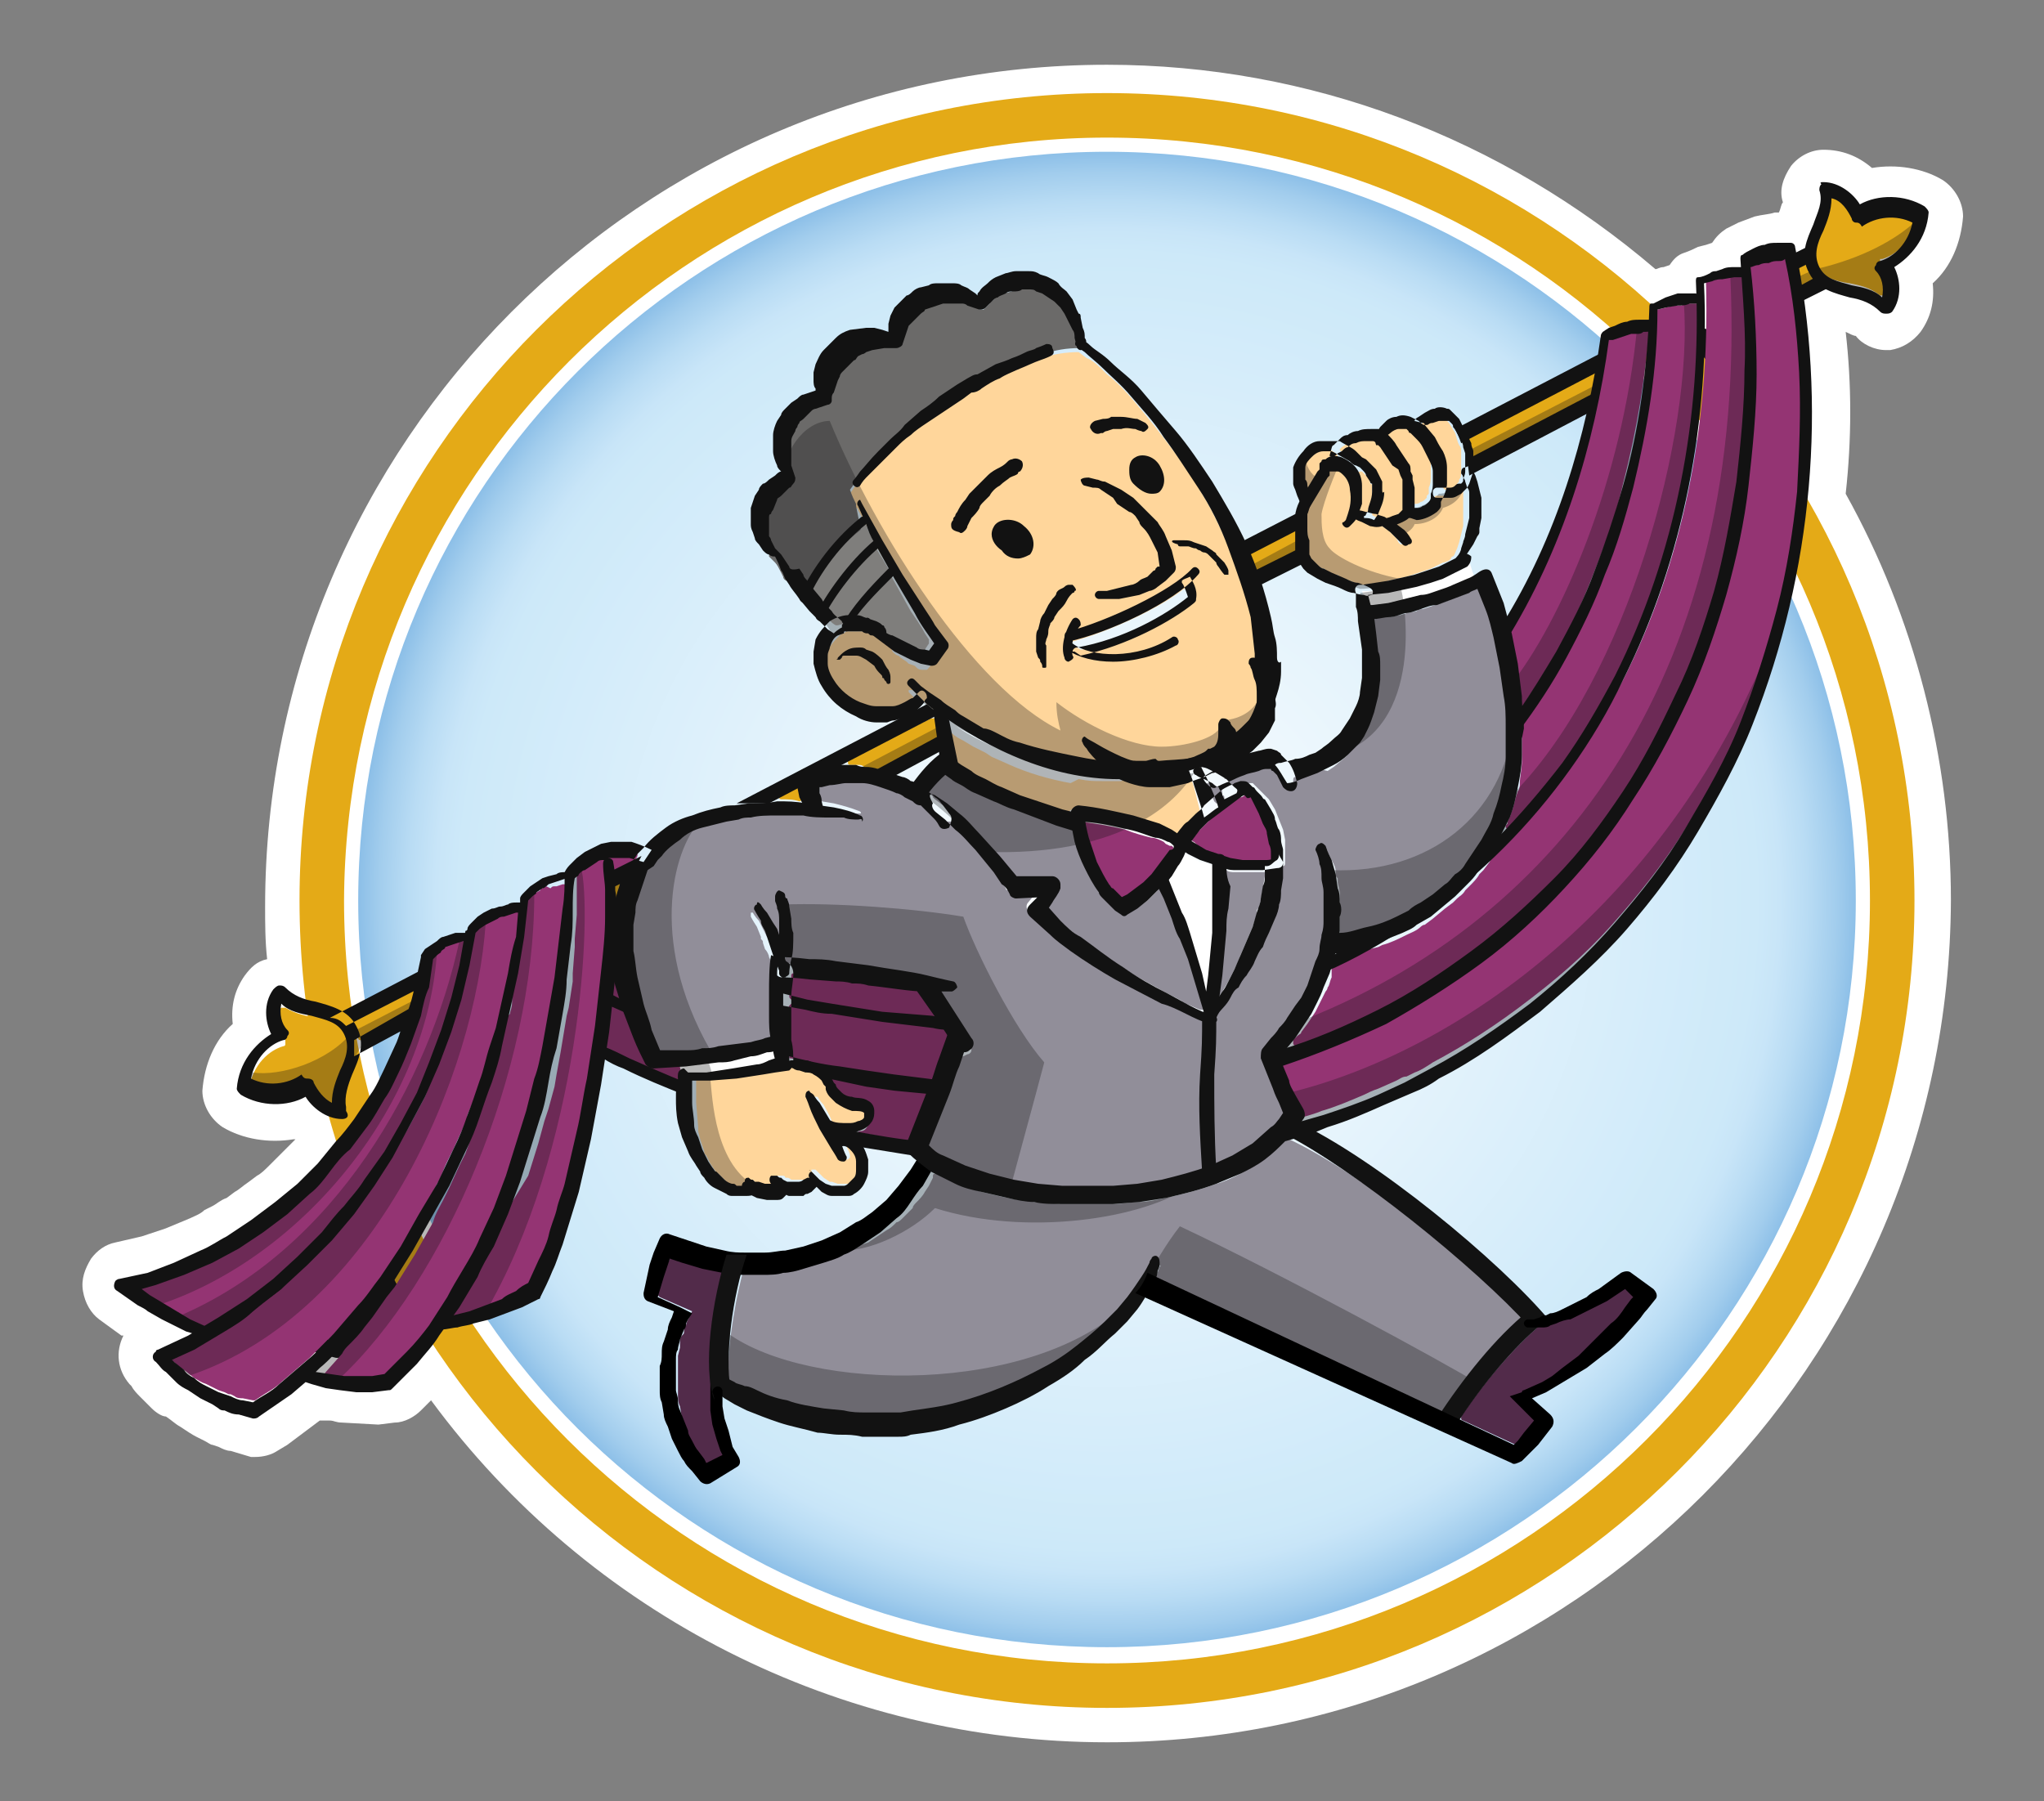
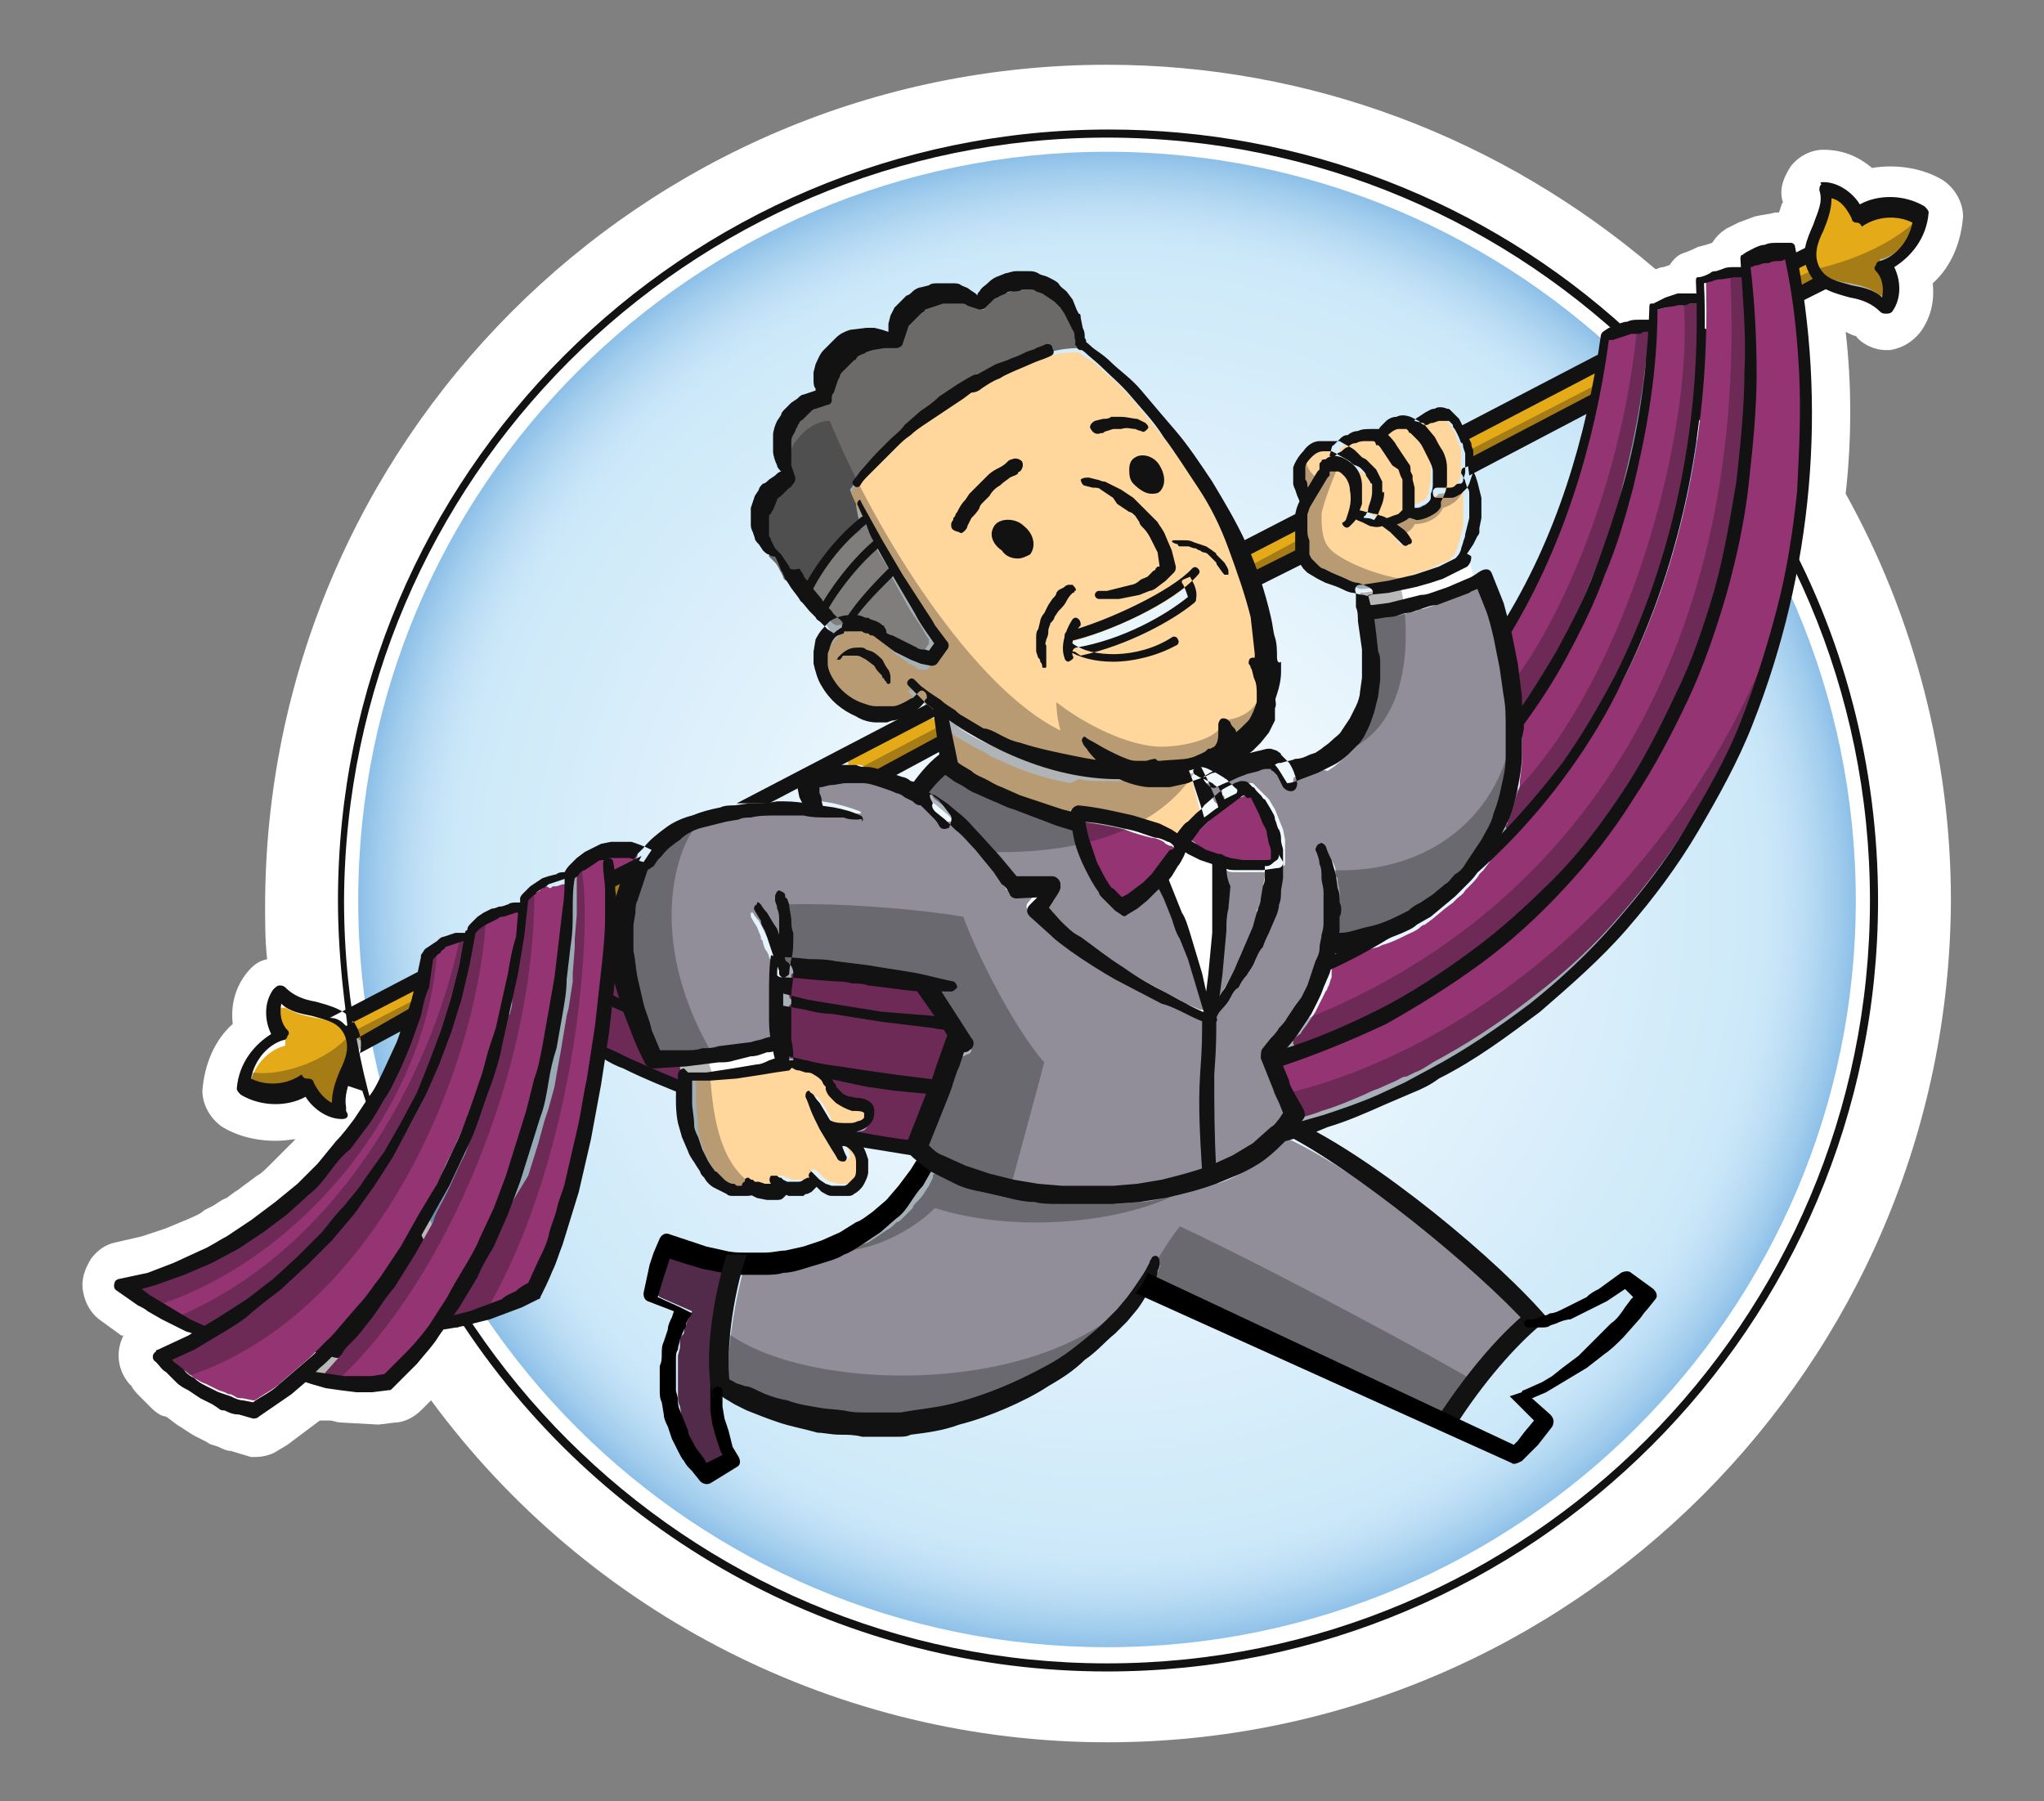
<svg xmlns="http://www.w3.org/2000/svg" width="101" height="89" viewBox="0 0 101 89">
  <rect x="0" y="0" width="101" height="89" fill="#808080" stroke="none" />
  <style type="text/css">.st0{fill:#121212;} .st1{fill:#FFFFFF;} .st2{fill:#E4AA17;} .st3{fill:url(#SVGID_1_);} .st4{fill:#918E99;} .st5{fill:#943473;} .st6{fill:#AEACAA;} .st7{fill:#FFD69B;} .st8{fill:#522B4A;} .st9{fill:#6B6A69;} .st10{opacity:0.3;fill:#121212;}</style>
  <path class="st0" d="M89.2 14.8l1-.5c.4.2.8.3 1.2.4.6.1 1.2.3 1.5.7.1.1.2.1.3.1.1 0 .2-.1.3-.2.5-.7.4-1.5.1-2.2.9-.4 1.6-1.3 1.7-2.7 0-.1-.1-.3-.2-.3-1-.6-2.2-.6-3.2-.1-.3-.5-.9-1-1.8-1-.1 0-.2 0-.3.1-.1.1-.1.2-.1.3.2.6-.1 1.1-.3 1.7-.2.4-.3.8-.4 1.2l-.3.2v-.3c0-.1-.1-.2-.2-.2h-.7c-.2 0-.4 0-.6.1-.2 0-.4.1-.6.2-.2.1-.4.2-.5.3-.1 0-.1.1-.1.2v.5h-.4c-.2 0-.4 0-.6.1l-.3.1c-.1 0-.2 0-.3.1-.2.1-.4.2-.6.2-.1 0-.1.1-.1.2v.5h-.9l-.6.2-.6.3h-.1c-7.1-6.4-16.5-10.4-26.8-10.4-22 0-39.9 17.9-39.9 39.9 0 1.7.1 3.3.3 5-.4-.1-.8-.3-1.1-.6-.1-.1-.2-.1-.3-.1-.1 0-.2.1-.3.2-.5.7-.4 1.5-.1 2.2-.9.4-1.6 1.3-1.7 2.7 0 .1.1.3.2.3 1 .6 2.2.6 3.2.1.3.5.7.9 1.3 1.1l.3 1.2-.9 1-1 1-1.1.9-1.2.9-1.2.8c-.4.2-.8.5-1.3.7l-1.3.6-1.3.5-1.4.3c-.1 0-.2.1-.2.1-.1.2-.1.4.1.5l1 .7c.2.1.4.2.5.3l.7.3.6.3.6.3.4.2h-.3l-1.5.7s-.1 0-.1.1c-.2.1-.2.4 0 .5.2.2.3.4.5.5l.5.5c.2.2.4.3.6.4l.6.4.6.3.3.2c.1.1.2.1.3.1.2.1.4.2.7.2l.7.2c.1 0 .2 0 .3-.1l1.6-1.1.7-.6.3-.3c.1 0 .1 0 .2.1l.7.2.7.1.8.1h.8l.8-.1c.1 0 .1 0 .2-.1l1.2-1.2.7-.9c7.1 10.8 19.4 17.9 33.2 17.9 22 0 39.9-17.9 39.9-39.9 0-7.2-1.9-13.9-5.3-19.8.4-3 .3-6.3-.1-9.6z" />
  <path class="st1" d="M54.7 86.1c-13.2 0-25.6-6.3-33.4-16.9l-.1.1-.4.4c-.3.3-.8.6-1.3.6l-.8.1-1.8-.1c-.3 0-.4-.1-.6-.1h-.5l-.4.3-1.2.9-.5.3c-.3.2-.7.3-1.1.3h-.2l-1-.3c-.2 0-.4-.1-.6-.2l-.3-.1c-.1 0-.2-.1-.4-.2l-.4-.2c-.2-.1-.5-.3-.8-.5-.2-.1-.4-.3-.7-.5-.2 0-.5-.2-.7-.4l-.6-.6c-.1-.1-.3-.3-.4-.5l-.1-.1c-.6-.7-.7-1.6-.3-2.4h-.1l-1.1-.8c-.4-.3-.7-.8-.8-1.4-.1-.6.1-1.1.4-1.6.3-.4.7-.7 1.2-.8l1.3-.3 1.2-.4 1.2-.5c.2-.1.5-.2.7-.4l.4-.2c.2-.1.4-.3.7-.4l.4-.3c.2-.1.4-.3.7-.5l.4-.3c.2-.1.4-.3.6-.5l.4-.4.5-.5.4-.4h-.1c-1.2.2-2.5 0-3.5-.6-.6-.4-1-1.1-1-1.8.1-1.3.6-2.5 1.5-3.3-.1-.9.1-1.7.6-2.4.3-.4.6-.7 1.1-.8-.1-.9-.1-1.8-.1-2.6 0-22.9 18.6-41.6 41.6-41.6 10 0 19.5 3.6 27.1 10.1.1 0 .2-.1.4-.1l.3-.1c.2-.3.4-.5.7-.6.3-.1.5-.2.7-.3l.4-.1.3-.1c.2-.3.4-.5.7-.7l.6-.3.8-.3c.4-.1.7-.1 1-.2h.2c.1-.2.1-.4.2-.5-.2-.6 0-1.2.4-1.8.4-.5 1-.8 1.6-.8.9 0 1.7.3 2.4.9 1.2-.2 2.5 0 3.5.6.6.4 1 1.1 1 1.8-.1 1.3-.6 2.5-1.5 3.3.1.9-.1 1.7-.6 2.4-.4.5-.9.8-1.5.9h-.2c-.6 0-1.2-.3-1.5-.7-.1 0-.3-.1-.5-.2.3 2.6.3 5.3 0 8 3.4 6.1 5.2 13.1 5.2 20.1-.1 22.9-18.7 41.6-41.7 41.6zm-33.1-22.5l1.3 1.9c7.1 10.7 19 17.1 31.8 17.1 21 0 38.1-17.1 38.1-38.1 0-6.6-1.7-13.2-5-18.9l-.3-.5.1-.6c.3-3.2.3-6.4-.2-9.5v-.1h-1.9v1.7l-2.1-.6-.4.2c-.1 0-.2 0-.2.1l-.2.1-1 1-1.2-1.1c-7-6.4-16.1-9.9-25.6-9.9-21 0-38.1 17.1-38.1 38.1 0 1.5.1 3.1.3 4.8l.3 2.5-1.8-.5.3.6-1.4.7c-.1 0-.2.1-.3.2l.3-.1 1.4-.8.9 1.4c.1.2.2.3.3.3l.9.3.3.9c.1.4.2.8.3 1.1l.3.9-.9 1-.7.8-.6.4c-.2.2-.4.5-.7.7l-.4.4-.7.6-.4.3c-.3.2-.6.4-.8.6l-.4.3-.9.6-.5.3-.9.5-1.6.7.8.3 3.6 1.3-3.4 1.9.4.3c.2.1.4.2.5.3l.8.4.2.1.2.1c.3-.2.6-.4.8-.6l.9-.8.7-.7 1.4.4.4.1h.3l.4.1 1.2.1h.2l.1-.1.7-.7 2.1-2.9zm69.2-50.9l.2.1c.2.1.4.2.7.2l-.3-.6 1.4-.7c.1 0 .2-.1.3-.2l-.3.1-1.4.8-.4-.6c-.1.2-.2.5-.2.7v.2z" />
-   <path class="st2" d="M54.7 4.6c-22 0-39.9 17.9-39.9 39.9s17.9 39.9 39.9 39.9 39.9-17.9 39.9-39.9-17.9-39.9-39.9-39.9z" />
  <radialGradient id="SVGID_1_" cx="54.744" cy="44.5" r="37.316" gradientUnits="userSpaceOnUse">
    <stop offset="0" stop-color="#fff" />
    <stop offset=".859" stop-color="#CDE9F9" />
    <stop offset=".89" stop-color="#C8E5F8" />
    <stop offset=".926" stop-color="#B9DCF4" />
    <stop offset=".965" stop-color="#A2CDED" />
    <stop offset="1" stop-color="#86BBE6" />
  </radialGradient>
  <circle class="st3" cx="54.7" cy="44.5" r="37.3" />
  <path class="st1" d="M54.7 82.2c-20.8 0-37.7-16.9-37.7-37.7.1-20.8 17-37.7 37.7-37.7 20.8 0 37.7 16.9 37.7 37.7 0 20.8-16.9 37.7-37.7 37.7zm0-74.7c-20.4 0-37 16.6-37 37s16.6 36.9 37 36.9 37-16.6 37-36.9c0-20.4-16.6-37-37-37z" />
  <path class="st4" d="M51.8 44.3c-.1.1-.1.2-.1.2l-.1.1v.2l.6.6c.3.3.6.5 1 .8.6.5 1.3 1 2.1 1.5.7.5 1.5.9 2.2 1.3.4.2.8.4 1.1.6l.7.3h.2s.1-.1 0-.2l-.5-1.5-.3-1-.4-1-.1-.3-.2-.6-.4-1-.2-.3-.1-.1h-.1v.1l-.1.1-.1.1-.3.3-.4.3-.5.3h-.2l-.1-.1c-.1 0-.2-.1-.2-.1l-.1-.1c-.1 0-.1-.1-.2-.2l-.1-.1-.2-.2-.1-.1-.1-.2c-.3-.4-.5-.8-.7-1.2l-.5-1.3-.1-.5c0-.1 0-.1-.1-.1h-.2c-.2-.1-.4-.1-.7-.2-.7-.2-1.4-.5-2.1-.8l-1-.4-.3-.1-.6-.3h-.1c-.2-.1-.4-.2-.6-.4l-.2-.1c-.1-.1-.2-.2-.3-.2l-.3-.2h-.2c-.2.2-.5.5-.7.8v.1s0 .1.1.1c.1.1.2.1.2.2l.1.1.4.3.6.5c.3.3.7.6 1 1 .4.4.7.7 1 1.1l.5.6.3.4.1.1h1.8c.1 0 .2.1.3.3v.1c-.1.1-.3.2-.4.4z" />
  <path class="st2" d="M46.4 36.4l-.1-.8-.1-.1h-.2l-4 2c-.1 0-.1.1-.1.2s.1.1.1.1h.4c.1 0 .2 0 .3.1l.6.1h.1l2.9-1.5c.1 0 .1-.1.1-.1z" />
  <path class="st5" d="M62.9 42.4v-.7l-.1-.5c0-.2-.1-.3-.2-.5l-.2-.5c-.1-.1-.1-.3-.3-.4v-.1l-.1-.1-.1-.1c0-.1-.1-.1-.2-.2h-.2s-.1.1-.2.1h-.1l-.4.3c-.3.2-.6.4-.8.6l-.1.1-.3.3-.1.1-.2.2-.1.1c-.1.1-.1.2-.2.2l-.1.1v.1s0 .1.1.1l.2.2.5.3.5.2c.1 0 .1 0 .2.1l.4.1c.1 0 .3 0 .4.1h1.7c-.1-.1 0-.1 0-.2z" />
  <path class="st4" d="M60 49.4c.1 0 .1 0 .2-.1l.2-.3.3-.5.2-.4.1-.2c.1-.2.2-.4.3-.7l.3-.7.3-.7.2-.6v-.1c0-.1 0-.2.1-.2l.1-.4.1-.6.1-.6v-.2h-1.5c-.1 0-.3 0-.4-.1h-.1l-.1.1v.7l-.1 1.1v1.1l-.2 2.2-.2 1.2c0-.1.1 0 .1 0z" />
  <path class="st6" d="M41.3 30.9h.1l.4-.1s.1 0 .1-.1c.5-.8 1.1-1.5 2-2.4 0 0 .1-.1 0-.2l-.6-1-.1-.1h-.1c-1.1.9-2 2.2-2.4 3.1 0 .1 0 .2.1.2.1.3.3.5.5.6z" />
-   <path class="st4" d="M60.3 39l-.4-.3h-.2c-.1 0-.1.1 0 .2l.3.7.1.1h.1c.1-.1.2-.2.3-.2v-.1s0-.1-.1-.1c0-.2 0-.3-.1-.3z" />
+   <path class="st4" d="M60.3 39l-.4-.3h-.2c-.1 0-.1.1 0 .2l.3.7.1.1h.1c.1-.1.2-.2.3-.2v-.1s0-.1-.1-.1c0-.2 0-.3-.1-.3" />
  <path class="st7" d="M58.2 41.3h.2l.1-.2.2-.3.1-.1.2-.2.1-.1c.1-.1.2-.1.2-.2 0 0 .1-.1 0-.1l-.3-1.2-.1-.3c0-.1-.1-.1-.1-.1-.2 0-.4.1-.7.1-.6.2-.9-.1-1.4-.1l-.8-.1-.5.2h-.9c-.5 0-.7 0-1.2-.1l-.4.2c-1.1-.2-2.1-.5-3-.9l-.9-.4-.3-.2-.2-.1-.4-.2-.5-.3c-.2-.1-.4-.2-.6-.4h-.2c-.1 0-.1.1-.1.2l.3 1.5s0 .1.1.1l.1.1.3.2.2.1.6.3h.1c.2.1.4.2.5.3l.3.1.9.4c.7.3 1.4.5 2.1.7l.3.1h.2c.1 0 .1 0 .1-.1s.1-.2.2-.2c1 .1 1.9.3 2.7.5.5.1.9.3 1.3.4.3.1.5.2.6.3 0 0 .1 0 .1.1.4-.1.5 0 .5 0z" />
  <path class="st1" d="M59.6 49.1c.1 0 .1-.1.1-.1l.1-.9.2-2.1v-3.1c0-.1-.1-.1-.1-.1s-.5-.2-.6-.2l-.6-.3-.2-.1h-.2l-.1.1v.1l-.1.1-.2.4h.1l-.2.3-.1.2v.1l.3.6.4 1c.1.2.2.4.2.6 0 .1.1.2.1.4l.3 1 .3 1 .2.9c0 .1.1.1.1.1z" />
  <path class="st5" d="M55.6 44.6l.3-.2.4-.3c.1-.1.2-.1.2-.2l.2-.1.2-.2.1-.1c.1-.1.2-.2.2-.3 0-.1.1-.1.1-.1.1-.1.2-.2.2-.3l.1-.1.2-.3s0-.1.1-.1c.1-.1.1-.2.1-.3 0-.1 0-.1-.1-.2h-.1l-.2-.1-.1-.1c-.2-.1-.4-.2-.6-.2-.4-.1-.8-.2-1.3-.4-.8-.2-1.5-.3-2.2-.4h-.1v.1c0 .3.1.5.2.9l.4 1.2c.2.4.4.8.6 1.1l.1.2.1.1.1.2.1.1c0 .1.1.1.2.1 0 0 .1 0 .1.1.3-.2.3-.2.4-.1v-.1.1z" />
  <path class="st2" d="M62 28.2l.1.1h.1l2-1c.1 0 .1-.1.1-.2v-.9c0-.1 0-.1-.1-.1h-.2l-2.2 1.2c-.1 0-.1.1-.1.2.1.1.2.4.3.7zM72.5 21.9s0 .1.1.1l.1.3v.2s0 .1.1.1h.2l5.7-3 .1-.1v-.2l.2-.9c0-.1 0-.1-.1-.1h-.2l-6.1 3.2c-.2.1-.2.2-.1.4z" />
  <path class="st5" d="M74.5 31.4l.1.3.3 1.2.1.8.1.8v.3c0 .1 0 .1.1.1 0 0 .1 0 .1-.1.6-.9 1.1-1.7 1.6-2.5.8-1.4 1.4-2.8 1.9-4.1.6-1.5 1.1-2.9 1.4-4.3.7-2.7 1.1-5.3 1.3-7.7v-.1h-1.3l-.3.1c-.1 0-.1 0-.2.1h-.3c-.1 0-.1.1-.1.1-.7 5.5-2.4 10.4-4.9 14.6.1.3.1.4.1.4zM79.1 28.4c-.5 1.3-1.1 2.6-1.9 4.1-.5 1-1.2 2-2 3.2v1.9c0 .4-.1.8-.1 1.1 0 .1 0 .3-.1.4l-.1.3c-.1.4-.2.8-.4 1.2 0 .1 0 .1-.1.2 0 .1 0 .1.1.2h.2c.9-1 1.8-2 2.6-3.1.9-1.3 1.8-2.7 2.6-4.3 2.8-5.5 4.2-11.9 4.1-18.5 0 0 0-.1-.1-.1h-.5c-.1 0-.2 0-.3.1h-.4l-.4.1-.4.1c-.1 0-.1.1-.1.1 0 2.8-.5 5.7-1.2 8.8-.4 1.2-.9 2.6-1.5 4.2z" />
  <path class="st7" d="M70.8 21.6c.1.2.2.4.4.7.1.3.2.5.2.7v.6c0 .1 0 .2-.1.4v.1l.1.1h.2c.1 0 .2-.1.3-.2.1 0 .1-.1.1-.1.1-.1.1-.1.1-.2.1-.1.1-.3.1-.5v-.9c0-.1 0-.2-.1-.3-.1-.2-.1-.3-.2-.6l-.3-.5-.1-.1-.1-.1h-.6l-.4.1s-.1 0-.1.1l-.1.1v.1c.3.2.5.3.6.5z" />
  <path class="st5" d="M80.2 33.6c-.9 1.7-1.7 3.1-2.6 4.3-1.1 1.4-2.2 2.7-3.3 3.9l-.5.5-.1.1-.1.2-.3.4-.2.2c-.1.2-.3.4-.5.6l-.2.2c-.1.2-.3.3-.4.4l-.2.2-.4.3-.6.5-.4.3c-.1 0-.2.1-.2.1-.2.2-.5.3-.7.4-.4.2-.8.4-1.2.5l-.2.1-.4.1h-.1c-.6.3-1 .6-1.5.8l-.2.1-.1.1v.4c-.1.2-.1.4-.2.5 0 .1-.1.2-.1.2l-.2.4-.3.6-.4.6-.3.4c0 .1-.1.1-.2.2l-.2.2v.2l.1.1c1.6-.6 3-1.1 4.3-1.8 1.6-.9 3.2-1.8 4.6-2.9 1.4-1.1 2.8-2.3 4.1-3.7 1.2-1.2 2.3-2.6 3.4-4.3.9-1.3 1.8-2.9 2.7-4.8.7-1.4 1.3-3.1 1.9-5.2.5-1.8.9-3.6 1.1-5.4.3-2.1.4-3.8.4-5.5 0-1.6 0-3.3-.1-4.5 0 0 0-.1-.1-.1h-.7c-.1 0-.2 0-.3.1-.1 0-.2 0-.2.1-.1 0-.2 0-.3.1l-.4.1c-.1 0-.1.1-.1.1.2 7.1-1.2 13.9-4.1 19.6z" />
  <path class="st6" d="M43.2 27c.1 0 0-.2 0-.2l-.3-.6-.1-.3-.1-.1h-.1c-1.1.9-2.1 2.2-2.7 3.4v.2l.3.3.1.1.1.2.1.1h.1s.1 0 .1-.1c.5-.8 1.4-2 2.5-3z" />
  <path class="st7" d="M65.7 22.2h-.5c-.3 0-.5.2-.6.4-.2.2-.3.4-.4.6v.5l.1.3.1.3c0 .1.1.1.1.1.1 0 .1 0 .1-.1l.4-.6.4-.6.1-.1.1-.1.1-.1c.1-.1.2-.1.3-.1.1 0 .1-.1.1-.1 0-.1 0-.1-.1-.2l-.3-.2zM66.6 25.8l.1-.2c0-.1.1-.2.2-.4.1-.3.2-.8.1-1.3 0-.2-.1-.5-.3-.8-.1-.1-.2-.2-.3-.2h-.2c-.1 0-.1 0-.2.1h-.2l-.1.1-.4.6-.2.3c-.1.3-.3.5-.5.8-.1.2-.2.3-.2.5v.3l.1 1.2v.4l.1.2s.1.1.1.2l.2.2c.1.1.2.2.3.2.1.1.2.1.2.1s.1 0 .1.1c.2.1.4.2.5.2.1 0 .1 0 .2.1l.5.2.5.2c.4 0 .7-.1 1-.1.4-.1.8-.2 1.3-.3l.6-.2.6-.2.4-.2.2-.1c.1 0 .3-.1.3-.1l.1-.1s0-.1.1-.1c.1-.1.1-.2.2-.4l.1-.3.1-.4.1-.4v-1.9c0-.1-.1-.1-.1-.1s-.1 0-.1.1c-.1.1-.1.2-.2.2-.1.1-.3.2-.4.2h-.5c-.1 0-.1 0-.1.1v.1l-.2.2c-.3.3-.6.3-.8.3h-.3c-.1 0-.1 0-.1.1v.1c-.1.2-.2.3-.4.4l-.2.1-.1.1v.1l.2.2.3.4v.2h-.1l-.1-.1-.1-.2-.1-.1-.2-.2-.1-.1-.3-.2c-.1-.1-.2-.1-.4-.2h-.1c-.1 0-.1 0-.2-.1h-.2s-.1 0-.1-.1l-.3-.1c-.1 0-.1 0-.1.1 0 0 0 .1-.1.1l-.2.1zM67.1 25.1v.1l.1.1h.3c.1 0 .1 0 .1-.1.1-.2.2-.5.2-.9v-.3s0-.1-.1-.1v-.1c0-.1-.1-.2-.2-.3l-.1-.1-.1-.1h-.1c-.1 0-.1.1-.1.2l.1.4v.8c0 .2 0 .3-.1.4zM68.1 24.2v.2c0 .4-.2.7-.3.9v.1s0 .1.1.1c.1.1.3.1.5.2h.1s.1 0 .2-.1l.3-.1c.1-.1.2-.2.3-.2 0 0 0-.1.1-.2v-1.2l-.1-.3-.1-.3c0-.1-.1-.2-.1-.2l-.2-.4-.1-.2s-.2-.4-.3-.4c-.1-.1-.1-.2-.1-.2-.1-.1-.1-.2-.2-.2-.1-.1-.1-.1-.2-.1h-.5c-.2 0-.3 0-.5.1-.1 0-.3.1-.4.2l-.3.2-.1.1s0 .1.1.1l.5.3c.1.1.2.1.2.2l.2.2.1.1.1.1.3.3c.1.1.1.2.2.4v.2l.2.1zM68.9 22.1l.2.3.1.2.2.5c0 .1.1.2.1.2l.1.3.1.3v1h.2c.1 0 .2 0 .3-.1.1 0 .2-.1.3-.2v-.1l.1-.1v-.3c.1-.2.1-.4.1-.6v-.6c0-.2-.1-.4-.2-.6-.1-.2-.2-.5-.3-.6-.1-.2-.3-.4-.4-.5-.1-.1-.2-.1-.2-.2 0 0-.1 0-.1-.1l-.2-.1h-.5c-.2 0-.3.1-.4.2-.1.1-.2.2-.3.2v.2s0 .1.1.1c.4.2.5.4.7.6z" />
  <path class="st5" d="M23.2 62.8c.1-.2.2-.4.3-.5.2-.3.3-.6.5-1l.7-1.5.6-1.6.5-1.6.3-1 .2-.6c.1-.3.2-.7.3-1.1l.1-.6.3-1.1c0-.2.1-.4.1-.5.1-.4.2-.8.2-1.2l.1-.4c.1-.4.2-.9.2-1.3v-.3l.2-1.3v-.4c.1-.4.1-.8.1-1.2v-.5c0-.4 0-.8.1-1.1v-.2s0-.1-.1-.1h-.1l-.3.1h-.1c-.1 0-.1 0-.2.1l-.2-.1-.2.1s-.1 0-.1.1l-.2.1s-.1 0-.1.1l-.2.1-.1.1c-.1 0-.1.1-.1.1v.1l-.2 1.8c0 .4-.1.8-.2 1.2 0 .2-.1.4-.1.7-.1.4-.2.8-.2 1.3 0 .2-.1.4-.1.5l-.2.2-.1.6-.2.9-.5 1.8-.2.5-.4 1.2c-.1.2-.2.4-.2.6l-.4 1.1-.3.6-.5 1.1-.3.6c-.2.4-.4.7-.5 1.1l-.9 1.6-1 1.6-.4.5-.7 1-.4.5c-.2.3-.5.6-.8.9-.1.1-.2.2-.3.4l-.8.9s-.1.1 0 .1c0 .1.1.1.1.1h.1l.4.1h.2c.2 0 .3 0 .5.1h1.4l.6-.1h.1l.3-.3c.3-.2.5-.5.8-.8l.4-.5.7-.8.3-.5.6-.9.3-.5c-.1-.4.1-.7.3-1z" />
  <path class="st8" d="M35.7 71.5l-.2-.6-.2-.6-.1-.6v-1c-.3-1.6.1-4.2.6-6v-.1l-.1-.1h-.2l-.7-.1-.3-.1-.6-.2-.6-.2c-.1 0-.1 0-.1.1l-.3.6v.1l-.1.2-.3 1c0 .1 0 .1.1.2l1.6.7-.1.2-.1.2s-.1.2-.1.3c-.1.1-.1.2-.1.3 0 .1 0 .1-.1.2s-.1.2-.1.4v.2l-.1.4v1.9c0 .2 0 .4.1.6l.1.6c.1.2.1.4.2.5.1.2.1.4.2.5.1.2.2.4.2.5l.3.5c.1.1.2.2.2.4l.1.1.1.2.1-.1-.1.1h.2l.8-.4c.1 0 .1-.1.1-.2l-.4-.7z" />
  <path class="st7" d="M37.9 58.7h.3c.1 0 .1-.1.1-.1v-.2l-.1-.1v-.2h.5s.1 0 .1.1h.1s.1 0 .2.1h.8c.1 0 .2 0 .2-.1 0 0 .1 0 .1-.1v-.1l-.1-.1v-.1h.2l.2.2.2.2.3.2h.1l.3.1h.7c.1 0 .1 0 .2-.1l.3-.3c.1-.2.1-.3.1-.5v-.4c0-.3-.2-.6-.4-.7-.1-.1-.2-.2-.4-.2-.1 0-.1 0-.1.1v.2c.1.2.2.4.2.5v.1l-.1.1h-.1c0-.1-.1-.2-.3-.4l-.1-.2c-.1-.3-.3-.5-.5-.8l-.1-.3c-.2-.3-.3-.6-.4-.8-.1-.3-.2-.5-.2-.5 0-.1 0-.1.1-.1h.1s.1.2.3.4c.1.2.3.5.4.8v.1l.1.1c.3.1.5.1.8.1.2 0 .4 0 .5-.1.2 0 .3-.2.4-.3 0-.1.1-.2 0-.3 0-.1 0-.1-.1-.1-.1-.1-.2-.1-.4-.1h-.2c-.3-.1-.5-.2-.7-.3-.1-.1-.2-.2-.2-.3-.1-.2-.2-.3-.2-.3v-.1l-.1-.2c0-.1-.1-.1-.2-.2l-.4-.3-.4-.2-.3-.1c-.2 0-.3-.1-.3-.1h-.2l-.9.2-.4.1-1.3.2-1.3.1h-.8c-.1 0-.1.1-.1.2v1l.1 1.2v.2l.1.4.2.6v.1l.1.1.2.4.2.3c.1.1.1.2.2.2l.4.4c.1.1.3.2.5.3l.2.1h.3l.1-.1v-.4h.2l.1.1.1.1.1.1h.1s.1 0 .1.1l.3.1h.1-.2v-.1z" />
  <path class="st2" d="M30.3 44.3c0 .1.1.1.1.1.1 0 .1 0 .1-.1l.1-.4.1-.2v-.2h-.2l-.2.1-.1.1v.3c.1.1.1.3.1.3z" />
  <path class="st5" d="M30.2 47.6v.5l-.1 1c0 .1 0 .1.1.1.2.1.4.2.5.2h.2s.1-.1 0-.2c-.1-.3-.2-.6-.2-.9-.1-.3-.1-.6-.2-.8 0-.1-.1-.1-.1-.1-.1.1-.2.1-.2.2z" />
  <path class="st2" d="M89.4 13.4c-.1-.1-.1-.2-.1-.4 0 0 0-.1-.1-.1h-.2l-.3.1c-.1 0-.1.1-.1.2l.2.9s0 .1.1.1h.2l.5-.3.1-.1v-.1l-.3-.3z" />
  <path class="st6" d="M42.1 30.6v.1l.1.1h.3c.1 0 .1 0 .1-.1v-.1h.2l.3.3.2.1.2.1h.1l.1.1v.1l.1.1.3.2.1.1c.1.1.2.1.3.1 0 0 .1 0 .1.1l.3.1h.1l.3.1h.1c.1 0 .1 0 .2.1 0 0 .1 0 .1-.1l.2-.3v-.2l-.2-.3c-.2-.4-.5-.8-.7-1.1l-1-1.8-.1-.1h-.1c-.7 1-1.3 1.6-1.7 2.3z" />
-   <path class="st8" d="M80.4 63.6h-.2l-.9.6-.6.3-.6.3h-.1l-.5.2-.1.1-.5.2-.3.1h-.4c-1.3 1.1-2.8 2.8-4 4.6v.1s0 .1.1.1l2.6 1.2h.2l.2-.2.4-.4.4-.5.1-.1v-.2l-1.3-1 .4-.1.1-.1c.2-.1.3-.2.5-.2l.4-.2.3-.2.2-.1.5-.3.3-.2.1-.1.4-.3.3-.3.5-.5.5-.5.3-.3c.2-.2.3-.4.5-.5.1-.1.2-.2.2-.3.1-.1.2-.2.2-.3l.1-.2.1-.1v-.2l-.4-.4z" />
  <path class="st4" d="M75.2 65.3v-.2c-2.7-2.9-7.9-7.1-11.5-8.8h-.2l-.1.1-1 .9-1.1.7c-.4.2-.8.4-1.2.5-.8.3-1.6.5-2.5.7-.5.1-.9.2-1.3.2s-.8.1-1.3.1h-2.6c-.4 0-.8-.1-1.3-.1-.5-.1-.9-.1-1.3-.2-.5-.1-.9-.2-1.3-.3l-1.2-.4c-.4-.2-.7-.3-1-.5h-.1s-.1 0-.1.1v.1l-.2.4-.2.3c-.1.2-.3.4-.4.5-.1.1-.2.2-.2.3l-.5.5c-.1.1-.2.2-.3.2-.2.2-.3.3-.5.4l-.3.2-.6.4-.3.1c-.2.1-.4.3-.7.3l-.2.1-.8.3-.9.3c-.4.1-.7.2-1 .2l-.9.1h-1.3c-.1 0-.1 0-.1.1-.5 1.9-.8 4.2-.7 5.5 0 .1 0 .1.1.1l.2.1c.1.1.3.2.5.2l.2.1.4.2.3.1 1.2.4 1.3.3.5.1 1 .1h3.3c.7-.1 1.4-.2 2.3-.4 1.4-.3 2.8-.9 4.2-1.7.6-.3 1.2-.7 1.8-1.1.5-.4 1-.8 1.4-1.2l.6-.6.5-.6.2-.3c.2-.3.4-.5.5-.7.2-.3.3-.5.4-.7l.2-.3h.2s.1.1 0 .1l-.1.3-.1.3c0 .1 0 .2.1.2l14.3 6.7h.1c.1 0 .1 0 .1-.1.9-1.9 2.2-3.6 3.5-4.7z" />
  <path class="st5" d="M88.4 12.5c0-.1-.1-.1-.2-.1s-.2 0-.3.1h-.2c-.1 0-.2 0-.3.1-.1 0-.2 0-.2.1-.1 0-.2 0-.3.1-.1 0-.2.1-.4.1-.1 0-.1.1-.1.2.2 1.7.3 3.5.3 5.3 0 1.7-.1 3.4-.4 5.5-.2 1.8-.6 3.6-1.1 5.4-.6 2.1-1.2 3.7-1.9 5.2-.9 2-1.8 3.5-2.7 4.9-1.1 1.7-2.3 3.1-3.4 4.4-1.3 1.4-2.7 2.6-4.1 3.7-1.5 1.1-3 2.1-4.7 3-1.6.8-3.3 1.5-5 2.1 0 0-.1 0-.1.1v.1l.3.9.2.5c0 .1.1.2.1.2l.4.7c0 .1.1.1.1.1s.7-.2.9-.3c.7-.2 1.4-.5 2.1-.8.2-.1.4-.2.7-.3l.9-.4c.2-.1.3-.2.5-.2l.4-.2c.3-.1.6-.3.9-.5 1.5-.8 3.1-1.8 4.9-3.2 1.7-1.3 3.1-2.6 4.3-4 1.4-1.6 2.6-3.2 3.5-4.7 1.1-1.8 2-3.5 2.7-5.2.8-2 1.4-3.8 1.8-5.6.5-2.1.8-4 1-5.8.2-2.1.2-4 .1-5.9-.1-1.9-.3-3.8-.7-5.6z" />
  <path class="st2" d="M93 12.8c.7-.2 1.5-.9 1.7-2.1 0-.1 0-.1-.1-.1-.4-.2-.8-.3-1.2-.3-.6 0-1.1.2-1.5.5h-.2c-.1 0-.1-.1-.1-.1-.2-.5-.6-.9-1-1.1h-.2l-.1.1c0 .5-.2 1-.4 1.5-.3.7-.5 1.3-.2 1.9.3.6 1 .8 1.7.9.5.1 1 .2 1.5.6h.2l.1-.1c.1-.5 0-1-.3-1.5v-.2h.1z" />
  <path class="st5" d="M38.9 50.2v1.2l.1.8c0 .1 0 .1.1.1.9.2 1.6.4 2.3.5 0 0 1.5.3 1.6.3.1 0 .3.1.5.1l2.6.3c.1 0 .1 0 .1-.1.1-.2.1-.4.2-.5l.2-.5.4-1.1v-.1l-.2-.3-.1-.1c-.2 0-.4 0-.6-.1l-2.5-.3-1.6-.3-.9-.1c-.2 0-.3 0-.4-.1l-.8-.1-.7-.2h-.1l-.1.1c-.1.2-.1.4-.1.5zM42.6 56c.7.1 1.5.3 2.3.4.1 0 .1 0 .1-.1l.9-2.3v-.1l-.1-.1-2.4-.3c-.1 0-.3 0-.4-.1-.1 0-1.8-.3-1.8-.3s-.1 0-.1.1v.2l.1.2.1.1c0 .1.1.2.1.2v.2c0 .1.1.1.2.2s.3.2.5.3h.2c.2 0 .3 0 .5.2.1.1.2.2.2.4s0 .3-.1.4c-.1.2-.2.3-.4.3-.1 0-.1.1-.1.1h.2zM46.2 50.4c.1 0 .1 0 .1-.1v-.2c-.3-.5-.7-1-1-1.4l-.1-.1c-.5 0-1-.1-1.5-.2l-1.1-.1c-.2 0-.4 0-.6-.1h-2l-.8-.1c-.1 0-.1.1-.1.1v.2l-.1.8c0 .1 0 .1.1.2l.8.2c.3.1.5.1.8.1.1 0 .3 0 .4.1.3.1.6.1.9.1l1.6.3c0-.1 2.6.2 2.6.2zM30.1 45.4v-2.6c0-.1 0-.1.1-.1 0 0 .1 0 .1.1v.2s0 .1.1.1h.2l.7-.4.1-.1v-.1l.1-.2v-.1s0-.1-.1-.1l-.2-.1h-.9c-.1 0-.2 0-.3.1h-.1c-.1 0-.2.1-.2.1s-.1 0-.1.1l-.2.1-.1.1-.2.1-.1.1-.2.1c-.1.1-.2.1-.2.2l-.1.1v2.1l-.1 1.2v.4l-.1 1.3v.4l-.2 1.3-.1.4-.2 1.2-.1.6-.2 1.1-.1.6-.3 1.1-.2.6-.3 1.1-.5 1.6-1.1 1.8-.7 1.6-.5 1c-.1.2-.2.4-.3.5-.2.3-.4.7-.5 1-.1.2-.2.4-.3.5l-.2.3-.1.1v.2l.1.1h.1c.2 0 .4-.1.5-.2l.8-.3.8-.3.4-.2.3-.1c.1-.1.3-.2.4-.2l.2-.1.1-.1.2-.3.4-.8c.1-.2.1-.3.2-.4l.3-.8c0-.2.1-.3.2-.4l.3-.8.1-.5c.1-.3.2-.5.2-.8l.4-1.3.3-1.3c.2-.8.4-1.7.5-2.6.1-.3.1-.6.2-1l.1-.4.2-1.3c.1-.8.2-1.7.3-2.7 0-1.2 0-2.1.1-2.9z" />
  <path class="st4" d="M38.4 46.4l.1.1c.1 0 .1-.1.1-.2v-.7c0-.2 0-.4-.1-.6 0-.1 0-.2-.1-.3v-.3h.1s.1 0 .1.1l.1.1v.1l.1.3.1.6v.7c0 .4 0 .8-.1 1.1v.1l.1.1 1 .1 1.3.1.8.1c.2 0 .4 0 .6.1l1.1.2c.7.1 1.4.2 2 .3.8.1 1.3.3 1.3.3h.1v.1l-.1.1h-.5c-.1 0-.1 0-.1.1v.2c.5.8 1.1 1.7 1.5 2.3.1.1.1.2.1.3 0 .1-.1.2-.2.2l-.2.1h-.1c-.1 0-.1 0-.1.1l-.2.6-.2.5-.3.9-1 2.5v.2c.2.2.4.4.7.5.3.2.7.4 1.1.6.4.2.8.3 1.2.4l1.2.3 1.2.2c.5.1.9.1 1.3.1h2.6l1.3-.1c.4 0 .8-.1 1.2-.2.9-.2 1.7-.4 2.4-.7.4-.2.8-.3 1.1-.5l1.1-.6c.3-.2.6-.5.9-.8l.3-.3.1-.2.2-.3v-.1l-.2-.5-.1-.3c-.1-.2-.2-.3-.2-.5l-.6-1.5c0-.1 0-.2.1-.3l.4-.5c.2-.2.3-.3.4-.5l.1-.2c.1-.1.2-.2.3-.4l.4-.6.3-.6.2-.4.1-.2.2-.5v-.1l.2-.6.2-.7c0-.2.1-.4.1-.7 0-.2.1-.4.1-.7v-2.2l-.1-.4-.1-.5v-.2c0-.1 0-.1.1-.2 0 0 .1 0 .1.1l.3.6c.1.2.1.3.1.5 0 .1 0 .1.1.2v.2l.1.5v2.4s0 .1.1.1h.2l1.1-.3.3-.1.3-.1 1.1-.4c.2-.1.4-.2.7-.3l.2-.1.4-.3.6-.4c.1-.1.2-.2.4-.3l.2-.2c.2-.1.3-.3.4-.4l.1-.1.5-.5.2-.2c.1-.1.2-.2.3-.4l.4-.6.1-.2c.2-.4.4-.7.5-1.1.2-.4.3-.8.3-1.1l.1-.3c0-.1 0-.3.1-.4.1-.3.1-.7.1-1.1v-1.8l-.1-1.2-.1-.8-.4-.9c-.1-.4-.2-.8-.2-1.2l-.1-.3-.1-.3c-.1-.4-.2-.8-.3-1.1-.1-.3-.2-.6-.4-1 0 0 0-.1-.1-.1h-.1l-.3.2-.2.1c-.2.1-.4.2-.6.2l-.2.1c-.2.1-.4.2-.6.2l-.2.1-.6.2c-.1 0-.2 0-.3.1l-.5.1-.3.1c-.2 0-.4.1-.5.1h-.3c-.2 0-.4.1-.5.1 0 0-.1 0-.1.1v.2l.1.6.1.8v1.6c0 .2 0 .5-.1.8 0 .3-.1.5-.2.8l-.3.7-.2.3-.2.3-.5.6-.6.5-.3.2-.4-.1c-.3.1-.5.2-.7.3l-.4.1h-.1c-.1 0-.1.1-.1.2v.1c0 .1-.1.2-.2.2s-.2-.1-.2-.2c-.1-.2-.2-.4-.4-.6l-.1-.1s-.1 0-.1-.1l-.1-.1h-.6l-.8.2-.8.3c-.1 0-.1.1-.1.1 0 .1 0 .1.1.1l.1.1.1.1.2.2h.2s.1-.1.2-.1l.3-.1h.2l.2.2.2.2.2.2.1.1.1.1.3.5.2.5.2.5.1.5v1.1c0 .1 0 .2-.1.2s-.1.1-.1.1v.3c0 .1 0 .3-.1.5l-.1.7-.1.4-.1.3v.1l-.2.6-.3.7-.4.7-.4.7-.1.2c-.1.1-.2.3-.2.4l-.4.5c-.2.2-.3.4-.4.6-.4.3-.5.4-.5.4l-.2.3h-.1c-.4-.1-.8-.3-1.2-.5-.4-.1-.7-.3-1.2-.5l-2.3-1.2c-.8-.5-1.5-.9-2.2-1.4-.4-.3-.7-.6-1-.8l-1-.9c-.1-.1-.1-.3 0-.4.1-.1.2-.3.4-.4v-.2c0-.1-.1-.1-.1-.1l-1.2.1c-.1 0-.2 0-.2-.1-.1-.2-.2-.4-.4-.6l-.4-.6-.9-1.1-1-1h-.3c-.1 0-.1 0-.2-.1l-.1-.1-.2-.3-.1-.1-.2-.1-.1-.1-.2-.2-.1-.1c-.1-.1-.2-.1-.2-.1s-.1 0-.1-.1l-.3-.1-.1-.1-.3-.1-.8-.3c-.2-.1-.6-.1-.9-.2h-.9c-.3 0-.5 0-.8.1-.1 0-.2 0-.3.1h-.2c-.1 0-.1.1-.1.1v.7c0 .1.1.1.1.1l.6.1c.4.1.8.2 1.3.4 0 0 .1.1 0 .1h-4.3c-.4 0-.8 0-1.2.1-.2 0-.4 0-.7.1l-.6.1c-.4.1-.8.2-1.3.4-.4.2-.8.4-1.1.6-.4.3-.7.5-1 .8l-.2.2s-.1.1-.1.2l-.2.4-.2.4-.1.2-.2.6-.1.3c-.1.2-.1.4-.1.6v2c.1.4.1.8.2 1.3.1.4.2.8.3 1.1l.1.2c.1.5.3.9.4 1.3l.4 1c0 .1.1.1.2.1h1.3c.3 0 .5 0 .8-.1h.1c.2 0 .4 0 .6-.1h.2c.2 0 .4 0 .5-.1h.2c.2 0 .4-.1.5-.1l.8-.2h.1l.3-.1c.1 0 .1-.1.1-.1v-1.9c0-.3 0-.5.1-.7v-.8c0-.1-.1-.3-.2-.5l-.1-.2c0-.1-.1-.3-.2-.4l-.1-.3c0-.1 0-.1-.1-.2v-.1l-.2-.5c-.2-.3-.3-.5-.3-.5v-.2h.1s.1.2.3.4l.3.6.1.2.5.1z" />
-   <path class="st2" d="M39.7 39c0-.1 0-.1-.1-.2h-.2l-.8.4c-.1 0-.1.1-.1.2s.1.1.1.1c.3 0 .6 0 .9.1 0 0 .1 0 .1-.1v-.1l-.1-.1c.2-.1.2-.2.2-.3z" />
  <path class="st5" d="M16.6 66l.8-.9.4-.5.7-.9.4-.5 1-1.5.9-1.6c.2-.3.4-.7.5-1l.3-.6c.2-.3.3-.7.5-1.1l.3-.6.5-1.1c.1-.2.2-.4.2-.6l.5-1.2.2-.5c.2-.6.4-1.2.6-1.7l.3-.9c.1-.2.1-.4.1-.6l.1-.3c0-.2.1-.4.1-.5.1-.4.2-.8.3-1.3l.1-.6.2-1.2.1-1.2s0-.1-.1-.1h-.3c-.1 0-.1 0-.2.1h-.1c-.1 0-.1 0-.2.1h-.1c-.1 0-.2.1-.2.1-.2.1-.4.2-.6.4l-.1.1-.2.1-.2.2v.1l-.3 1.6-.4 1.7-.5 1.5-.6 1.6-.6 1.6-.8 1.5-.9 1.5-.9 1.4c-.2.3-.4.6-.7.9l-.3.5-.7.9-.4.4c-.2.3-.5.5-.8.8l-.4.4-.8.8c-.2.1-.3.3-.4.4l-.9.7-.5.4-.9.6-.5.3-1.5.8-1.1.5-.1.1c0 .1 0 .1.1.1 0 0 0 .1.1.1.2.2.3.3.5.4l.5.4c.2.1.3.2.6.3l.6.3.3.1.2.1h.1l.2.1c.1.1.3.1.4.1l.5.1h.1l.3-.2c.3-.2.7-.4 1-.7l.7-.6.7-.6.9-.9c.1.1.3 0 .4-.2zM9.2 65.3l.7.3h.3l.6-.4.5-.3.9-.6.5-.4c.3-.2.6-.4.9-.7l.4-.4.8-.7.4-.4.8-.8.4-.5.7-.8.4-.5c.2-.3.4-.6.7-.9l.9-1.4.9-1.5.8-1.5.7-1.5.6-1.6.5-1.6.4-1.6.2-1.1v-.1h-.4c-.1 0-.1 0-.2.1h-.1c-.1 0-.2.1-.2.1-.1 0-.2.1-.3.2-.1 0-.2.1-.2.1s-.1 0-.1.1l-.2.1-.2.2v.1l-.3.5c0 .3-.1.6-.2 1l-.1.5-.2.9-.2.5-.3.9-.2.5c-.1.3-.2.6-.4.9-.1.2-.2.3-.2.5-.1.3-.3.6-.4.8l-.3.4-.5.8-.3.4-.6.8-.3.4-.6.7c-.1.1-.2.3-.4.4-.2.2-.4.5-.7.7-.1.1-.3.2-.4.4l-.7.6-.4.3c-.2.2-.5.4-.8.6l-.4.3c-.3.2-.5.4-.8.5l-.4.3c-.3.2-.6.3-.8.5l-.5.2-.9.4-1.4.5h-.6c-.1 0-.1.1-.1.1v.1l.3.3c.1.1.2.2.3.2l.7.5.3.2.7.4z" />
  <path class="st2" d="M17.6 50.9c.1.1.1.2.1.4 0 0 0 .1.1.1h.2l2.3-1.2s.1 0 .1-.1l.3-.9v-.3h-.2l-3 1.5-.1.1v.1l.2.3zM12.4 53.7c.4.2.8.3 1.2.3.6 0 1.1-.2 1.5-.5h.2c.1 0 .1.1.1.1.2.5.6.9 1 1.1h.2l.1-.1c0-.5.2-1 .4-1.5.3-.7.5-1.3.2-1.9-.3-.6-1-.8-1.7-.9-.5-.1-1-.2-1.5-.5h-.2l-.1.1c-.1.5 0 1 .3 1.5v.2c0 .1-.1.1-.1.1-.7.2-1.5.9-1.7 2.1 0-.2.1-.1.1-.1z" />
  <path class="st7" d="M58.9 29.5v.1c-1 .9-3.1 2-5.4 2.5h-.1c-.2-.1-.3-.2-.4-.2l-.1-.1c0-.1.1-.1.1-.1 1.5-.4 4.1-1.5 5.5-2.6h.1s.1 0 .1.1c.1 0 .1.1.2.3zm3.3 2.7c0-.2 0-.4-.1-.6l-.1-.8c-.2-1.1-.6-2.3-1.1-3.4-.6-1.3-1-2.2-1.5-3-.5-.9-1.1-1.7-1.7-2.5-.6-.8-1.1-1.4-1.6-2-.5-.6-1-1.1-1.4-1.4-.4-.4-.7-.7-1-.8l-.4-.3c-.6 0-1.3.1-1.8.3-3.3 1.1-7.4 3.5-9.5 6.7.1.3.2.5.3.7 0 0 .1 0 .1.1l.5.9c.1.1.1.2.1.3l.3.6 1 1.7 1 1.7c.2.3.3.5.5.7l.6.9c.1.1 0 .2 0 .3l-.5.7-.1.1h-.2c-.1 0-.2 0-.3-.1l-.1-.1-.3-.1-.1-.1-.3-.2-.1-.1c-.1 0-.2-.1-.3-.2l-.1-.3-.3-.2-.1-.1c-.1-.1-.2-.1-.2-.2l-.1-.1h-.1l-.2-.1h-1.1c-.1 0-.1 0-.2.1-.1 0-.2.1-.2.1l-.1.1c-.2.2-.4.4-.5.7v.1l-.1.3v.5c0 .3.2.6.3.8.3.5.8.9 1.4 1.2.3.1.6.2.9.2h.7c.2 0 .4-.1.6-.2.2-.1.3-.2.4-.3l.1-.1c.1-.1.1-.1 0-.2l-.3-.3v-.1h.2l.3.3.4.4c.2.1.3.3.6.4l.7.5c.1.1.3.2.5.3l1 .5c.1.1.2.1.4.2l.2.1.3.1c.3.1.6.3.9.3 1 .4 2 .6 2.9.7h.3c.4.1.7.1 1.2.1.1 0 .1 0 .1-.1s0-.1-.1-.2c-.2-.1-.5-.3-.6-.4l-.4-.3c-.1 0-.1-.1-.1-.1l-.2-.2-.2-.2v-.1h.2l.5.3.2.1c.1 0 .2.1.4.2l.7.3.6.2c.1 0 .2 0 .3.1l.5.1h1.6c.3 0 .7-.1 1-.2.4-.1.7-.3 1-.5.3-.2.5-.4.8-.7.2-.3.4-.5.5-.8.2-.3.2-.6.3-.8l.1-.3v-1.8c0-.1 0-.1.1-.1.1-.1.1-.1.1-.3z" />
  <path class="st9" d="M51.6 17.5c.5-.2 1.1-.3 1.8-.3l-.1-.4v-.1l-.1-.3-.3-.6-.2-.3c0-.1-.1-.2-.1-.2l-.3-.3-.2-.2-.1-.1c-.1-.1-.2-.1-.2-.2h-.1c-.1-.1-.2-.1-.3-.1h-.1c-.1-.1-.2-.1-.4-.1h-.5c-.1 0-.3 0-.4.1l-.4.1-.3.1s-.1 0-.1.1l-.1.1c-.1.1-.2.1-.2.2l-.2.2-.1.1h-.2c-.2-.3-.3-.3-.4-.3-.1 0-.1 0-.2-.1h-1.3c-.1 0-.2 0-.2.1h-.1c-.1 0-.1 0-.2.1h-.1l-.2.1h-.1l-.2.1s-.1 0-.1.1l-.2.1s0 .1-.1.1-.1.1-.1.1 0 .1-.1.1l-.2.2-.1.3c0 .1 0 .1-.1.2v.1l-.1.3c0 .1-.1.1-.2.1h-.6c-.2 0-.4 0-.6.1-.1 0-.2 0-.3.1l-.3.1-.2.1h-.1l-.2.1c-.1 0-.1.1-.1.1l-.1.1c-.1 0-.1.1-.1.1l-.1.1-.1.1s0 .1-.1.1l-.1.1s0 .1-.1.1l-.1.3v.5c0 .1 0 .2-.1.3v.1l-.1.1-.3.1-.2.1h-.1l-.3.1c-.1 0-.2.1-.2.2l-.2.2-.2.2c-.1.1-.1.2-.2.2.1.3 0 .4 0 .5l-.2.5v1.6c0 .1 0 .1.1.2 0 .1 0 .1-.1.2l-.2.2c-.1 0-.1.1-.1.1l-.1.1-.2.2c-.1.1-.1.2-.2.2-.1.1-.2.3-.2.5v.1c0 .1 0 .1-.1.2v1.5c0 .1 0 .2.1.2 0 .1.1.2.1.2l.1.2v.1l.1.1.1.1.1.1c.1.1.2.3.3.5l.1.2c0 .1.1.2.2.2l.4.5c.1.1.1.2.2.2l.1.1.1.1s.1 0 .1-.1c.3-.6 1.2-2.1 2.7-3.3 0 0 .1-.1 0-.2l-.2-1v-.1c-.1-.2-.2-.4-.3-.7 2.2-3.2 6.3-5.7 9.6-6.7z" />
  <path class="st5" d="M33.5 52.4h-1.2c-.1 0-.2 0-.2-.1-.2-.5-.4-.9-.6-1.3l-.4-1s0-.1-.1-.1l-.3-.1-.5-.2h-.3l-.1.1-.1 1.1-.1.7v.2c0 .1 0 .1.1.2.4.2.7.4 1.1.5.7.3 1.5.7 2.5 1h.2l.1-.1s0-.1.1-.1c0-.2-.1-.5-.2-.8z" />
  <path class="st1" d="M34.6 53.2h.4l1.3-.2 1.3-.2.4-.1.5-.1s.1 0 .1-.1v-.1c-.1-.2-.1-.4-.1-.6 0 0 0-.1-.1-.1h-.2c-.1 0-.3.1-.3.1-.3.1-.5.2-.8.2h-.8c-.2 0-.4.1-.5.1h-.3c-.2 0-.4.1-.7.1h-.1l-.8.1h-.4c.1.3.1.6.2.8l.9.1zM67.3 29.2c1 .1 3.7-.6 5.3-1.5.1.4.2.7.3.9-.7.6-3.3 1.4-5.2 1.6-.1-.4-.3-.7-.4-1z" />
  <path class="st7" d="M61.7 32c.2.3 1 2 .6 3.1-1.2 2.8-6.1 4-8.4 2.5-.7-.4-1.2-.9-1.2-.9l3.6-2.3 5.4-2.4z" />
  <path class="st10" d="M38.7 44.7c2.6-.1 6.5.2 8.9.6.6 1.7 2.5 5.5 4 7.2-.5 1.9-1.3 4.8-1.7 6.3 3.4.9 7.7.3 9.1-.3-2.5 1.8-8.4 2.6-12.8 1.2-1.2 1.2-3.3 2.2-4.8 2.1 2.1-1 3.9-3.2 4.4-4.6l-.6-.6c1.4-3.5 2.1-5.3 2.1-5.3l-1.7-2.7c-2.6-.4-6.3-.8-6.9-.8.2-1.2.2-2.1 0-3.1zM34.7 40.5c-1.3 1.1-2.8 5.8.4 11.4-.8.2-2.3.3-2.8.2-2.8-5.4-1.5-10.3 2.4-11.6zM35.6 65.6c3.6 3.1 14.6 3.5 19.7-.8-5.6 6.1-13.7 7.2-19.9 3.7.1-1.5.1-2.2.2-2.9zM56.5 63.4c.6-1 1.1-1.9 1.8-2.8 4.9 2.3 13.2 6.8 14.8 7.8l-1.4 2c-3.3-1.4-12-5.2-15.2-7zM65.8 43c4.8.2 8.5-2.7 9-7.3.6 4.4-2.6 10.7-9.1 11.2.3-1.5.3-3 .1-3.9zM59 38.2c-1.1 1.8-4 4.1-10.3 3.9-1.5-1.6-2.7-2.6-3.3-2.9l1.3-1.2v-2.5c3.3 2.6 9.4 3.3 12.3 2.7zM41 20.8c2.3 5.6 7.1 13.2 11.4 15.3-.1-.4-.2-.8-.2-1.4 1.4 1.1 3.6 2.2 5.2 2.2 1.1 0 2.7-.4 2.9-1 .2.5.1.9-.3 1.2-2.9 2.6-11.9.3-14.6-2.6-1.4 1.2-3.6.7-4.5-.6-.5-.8-.4-2.2.2-2.6-.7-1.2-2.4-3.1-2.7-3.7-1.7-1.4-.8-3.6.4-4-.2-1.1.9-2.8 2.2-2.8zM38.7 47.8c1.2 0 6.1.7 7.2.9.7 1.2 1.3 2 1.4 2.6-.8 2.1-1.6 4.5-2.1 5.3-.9 0-2.6-.3-3.2-.6.6-.3.9-.7.9-.9 0-.5-.7-.5-1-.6-.5-.3-.8-.6-1.1-1.2-.2-.3-1.1-.7-1.9-.8-.3-1.7-.4-3.8-.2-4.7zM31.3 43.1c-.5 1.5-1.3 5.2 1.1 9.1.6.1 2.3 0 2.5-.1l.3 1c-.4.1-.9.1-1.3.1-.1.2-.3.4-.3.4l-3.9-1.8c.2-1.3.5-7.5.5-8.3l1.1-.4zM35.1 53.3c.1.9.2 4.4 2.4 5.4-2.4.8-3.8-2-3.5-5.5.3.2.7.2 1.1.1zM66.2 22.9c-.2.4-.8 1.9-.9 2.5 0 .5 0 1.3.4 1.7.3.4 1.8 1.2 3.5 1.5-.9.4-1.5.5-2 .5-.9-.3-2.6-1.3-2.7-1.7-.1-.4-.1-2.3 0-2.6-.2-.5-.5-1.4 0-2.1.1.5.4.9.7.9.4-.5.7-.7 1-.7zM69.2 29c.2.5 1.3 7-3.2 8.3 2.4-1.8 1.6-6.4 1.2-8 .8-.1 1.4-.2 2-.3zM69.2 26.5c.2-.1.6-.3.7-.6.6 0 1.2-.3 1.4-.8.7-.2 1-.7 1.1-1.2-.4.4-1.1.5-1.3.5-.4.5-1.4.9-1.6.7-.2.4-.5.8-1 .8.5.3.6.5.7.6zM63.7 54c8.2-2 18.9-9.3 24.1-23-4 14.8-14.9 22.1-23.6 24.6-.2-.8-.3-1.2-.5-1.6zM86.3 13.6c1.8 15.9-6.4 34-23.5 38.8l1.1-1.8c13.5-5.1 22.5-17.7 21.6-37h.8zM84 14.9c.6 6.5-2 19.9-10.3 27.1.2-.8.9-2.2 1.1-2.8 5.6-5.7 8.9-17.8 8.4-24.3h.8zM81.7 16.1c0 2.8-1.5 13.5-6.9 19.7l-.2-1.9c2.5-3.1 5.6-10.2 6.3-17.8h.8zM28.7 42.8c.6 2.3 0 14.1-4.8 22.2-.7.2-1.6.4-2 .5 3.9-4.5 6.6-16.5 6.2-22.1.2-.3.3-.4.6-.6zM26.4 44.2c0 8.7-4.4 19.1-9.7 24-.5 0-1.1-.1-1.5-.4 7.3-6.2 10.5-19 10.5-23.1.2-.2.4-.4.7-.5zM24 45.6c-.5 7.4-5.4 19.3-14.7 22.4-.5 0-1-.6-1.2-1 6.5-2.6 13.4-10 15.2-21l.7-.4zM8.7 65.1c7.9-3.3 12.5-11.7 14-18.6h.5c-1.7 8.8-6.1 15.3-13 19.5-.4-.4-1-.6-1.5-.9zM7.8 64.5c7.3-2.4 13.4-10.1 13.8-17.6-.2 0-.4.2-.6.4-1.2 8.3-8.8 15.3-14.9 16.2.5.4 1.1.9 1.7 1zM94.7 10.9c-1.3 1.2-3.2 2-5 2.4l-.9.4.1.7 1.1-.6c.2.7 2.6.6 3.2 1.1.6-.9.3-1.3 0-1.9.7-.2 1.4-1.3 1.5-2.1zM62 28.6l2.4-1.3v-.1l-.1-.6-2.6 1.4c.1.1.2.4.3.6zM43.5 38.3l3-1.6-.1-.8-4 2.1c.4.1.8.2 1.1.3zM20.5 49.4l-3.1 1.6c-1.2 1.5-3.6 2.2-4.9 2-.3.3-.4.4-.4.8 1 .8 2.1.5 3.1.1.1.4 1 1 1.6 1.1-.1-1.1.6-2.6 1-3.2l2.5-1.3c.1-.4.2-.7.2-1.1zM72.5 22.3c0 .2 0 .3.1.5v.3l6.2-3.3.1-.6v-.2l-6.4 3.3zM60.3 35.6c.8 0 1.8-.4 2-1.4.1 1-.8 2.4-1.8 2.8.1-.6 0-1.2-.2-1.4z" />
  <path class="st0" d="M63.1 32.5c0-.3 0-.7-.1-1-.1-.3-.1-.6-.2-1-.3-1.3-.7-2.5-1.2-3.6s-1.1-2.1-1.7-3.1c-.6-.9-1.2-1.8-1.8-2.5-.6-.7-1.2-1.4-1.7-2-.5-.6-1.1-1-1.5-1.4-.4-.4-.8-.6-1-.8-.2-.2-.4-.3-.4-.3-.1-.1-.3-.1-.3 0-.1.1-.1.3 0 .3 0 0 .1.1.4.3.2.2.6.5.9.8.4.4.9.8 1.4 1.4.5.6 1.1 1.2 1.6 2 .6.8 1.1 1.6 1.7 2.5.6.9 1.1 1.9 1.5 3 .4 1.1.8 2.2 1.1 3.4l.1.9.1.9v.4c.1 0 .2.1.2.2v.1c.1 0 .2.1.2.3-.2 1.3-.5 2.6-1.7 3.3-.1.1-.2 0-.3 0l-.2.1v.1c-.6.8-2 .7-2.9.8-.1 0-.1 0-.2-.1-.2 0-.4.1-.5.1h-1.7c-.6 0-1.1-.1-1.6-.2-1-.2-2-.4-2.9-.7-.5-.1-.8-.3-1.2-.5-.2-.1-.4-.2-.6-.2l-.5-.3-.5-.3c-.2-.1-.3-.2-.4-.3-.3-.2-.5-.3-.7-.5l-.6-.4-.4-.3-.3-.3c-.1-.1-.2-.1-.3 0-.1.1-.1.2 0 .3l.3.3.4.4c.2.2.3.3.6.5 2.7 2 6 3.5 9.4 3.4 1 0 2.1-.2 3.1-.4.6-.2 1.2-.3 1.8-.6.6-.4 1.1-.8 1.6-1.3.4-.5.8-1.2 1-1.9.1-.3.2-.7.2-1.1v-.5c-.1.1-.2 0-.2-.2zM51.9 17.6s-.2.1-.5.2-.7.3-1.2.5c-.2.1-.5.2-.8.4-.3.1-.6.3-.9.5-.1.1-.3.2-.5.2l-.4.3-.9.6-.9.6c-.3.2-.6.4-.8.6-.3.2-.5.4-.7.6l-.6.6-.9.9c-.2.2-.3.4-.3.4-.1.1-.2.1-.3 0-.1-.1-.1-.2 0-.3 0 0 .1-.1.3-.4.2-.2.5-.6.9-1l.6-.6c.2-.2.5-.4.7-.7l.8-.7c.3-.2.6-.4.9-.7l.9-.6.5-.3c.2-.1.3-.2.5-.2l.9-.5c.3-.1.6-.2.8-.3.3-.1.5-.2.7-.3.2-.1.4-.1.5-.2.3-.1.5-.2.5-.2.1 0 .3 0 .3.2.1.2.1.3-.1.4zM42.6 24.9l.5.9.5.9 1 1.7 1.1 1.7c.2.3.4.6.5.8l.6.8c.1.1.1.3 0 .4l-.5.7c-.1.1-.2.1-.3.1l-.5-.1-.5-.2-.4-.2-.4-.2-.4-.3-.4-.3-.4-.3-.3-.4c-.1-.1-.1-.2 0-.3.1-.1.2-.1.3 0l.3.3.4.3c.1.1.3.2.4.2l.4.2.4.2.4.2c.1.1.3.1.4.1l.4.1-.3.1.5-.7v.4c-.4-.6-.8-1.1-1.1-1.7l-1-1.7-1-1.8c-.2-.3-.3-.6-.4-.9l-.4-.9c-.1-.1 0-.3.1-.3l.1.2zM46.7 37.9l.8.6-.6-2.9-.8-.6.4 2.9c0-.1.1-.1.2 0zM53.6 16.7c0-.2 0-.3-.1-.5l-.1-.5c0-.1 0-.2-.1-.2l-.1-.2-.2-.5-.3-.4c-.1-.1-.3-.2-.4-.4-.1-.1-.3-.2-.5-.3-.2-.1-.4-.1-.5-.2-.2-.1-.3-.1-.5-.1h-.6c-.2 0-.4.1-.5.1l-.5.2c-.2.1-.3.2-.4.3-.1.1-.3.2-.4.4-.1.1-.1.1-.1.2l-.1-.1-.3-.2c-.1-.1-.2-.1-.4-.2-.1-.1-.3-.1-.4-.1h-.8c-.1 0-.3 0-.4.1l-.4.1c-.1 0-.3.1-.4.2-.1.1-.2.2-.3.2l-.3.3-.3.3-.2.4-.1.4v.4l-.3-.1-.4-.1h-.4l-.8.1c-.3.1-.5.2-.7.4l-.3.3-.3.3c-.2.2-.3.5-.4.7l-.1.4v.4c0 .1 0 .3.1.4v.1l-.3.1-.3.1c-.1 0-.2.1-.3.2l-.3.2-.3.3c-.1.1-.2.2-.2.3l-.2.3c-.1.2-.2.5-.2.7v.8c0 .2.1.5.2.7 0 .1.1.2.2.3-.1 0-.2.1-.3.2l-.3.2c-.1.1-.2.2-.3.2-.1.1-.2.2-.2.3l-.2.3-.1.3-.1.3v.8c0 .1 0 .2.1.4l.1.3c0 .1.1.2.2.3l.2.3c.1.1.2.2.3.2.1.1.2.1.3.1.1.2.2.4.3.7.1.1.1.2.2.4l.2.3c.1.2.3.4.5.7l.5.6.6.6.3.3.3.2c.2-.2.4-.3.6-.4-.1-.1-.2-.1-.2-.2-.2-.2-.4-.3-.5-.5-.2-.2-.4-.4-.5-.6l-.5-.6-.2-.3c-.1-.1-.2-.2-.2-.3l-.2-.3c-.4.1-.5 0-.5-.1l-.4-.6-.1-.1-.2-.2-.1-.2-.1-.2c0-.1-.1-.2-.1-.2v-.9c0-.1 0-.2.1-.2 0-.1.1-.2.1-.2l.2-.5c0-.1.1-.1.2-.2l.2-.2.2-.2c.1 0 .1-.1.2-.2s.1-.2.1-.3l-.1-.3-.1-.3v-1.2c0-.2.1-.3.2-.5 0-.1.1-.2.1-.2 0-.1.1-.2.1-.2 0-.1.1-.1.2-.2l.2-.2.2-.2c.1-.1.2-.1.2-.1l.3-.1.3-.1c.1 0 .2-.1.2-.2v-.1c0-.1 0-.2.1-.3l.1-.3.1-.3.1-.2c0-.1.1-.2.1-.2l.2-.2.2-.2.2-.2c.1 0 .1-.1.2-.2l.2-.1c.1 0 .2-.1.2-.1l.3-.1.6-.1h.6c.1 0 .3-.1.3-.2l.1-.3.1-.3.1-.3.2-.2.2-.2.2-.2c.1-.1.2-.1.2-.2l.3-.1.3-.1.3-.1h.9c.1 0 .2 0 .3.1l.3.1.3.1c.1 0 .2 0 .3-.1l.3-.3c.1-.1.2-.2.3-.2.1-.1.2-.1.4-.2.1-.1.2-.1.4-.1.1 0 .3 0 .4-.1h.3c.2 0 .3 0 .4.1l.3.1.3.2.3.2.3.3.2.3.1.2.1.2.2.4c.1.1.1.3.1.4l.1.4c0 .1.1.2.2.2s.2-.1.2-.3c.1 0 .1-.2 0-.3zM53.8 23.6l.4.1c.1 0 .2.1.4.1l.4.2.4.2.3.2.3.2.3.3.3.3.3.3.3.3c.1.2.3.4.4.7l.3.7.2.8c0 .1 0 .2-.1.3l-.2.2-.2.2-.4.3c-.1.1-.3.2-.4.2l-.5.2-.5.1-.5.1h-1c-.1 0-.2-.1-.2-.2s.1-.2.2-.2h.4l.4-.1.4-.1.4-.1c.1 0 .3-.1.4-.2.1-.1.2-.1.4-.2l.3-.3c.1 0 .1-.1.1-.1l.1-.1h.1l-.1-.7-.3-.6c-.1-.2-.2-.4-.4-.6-.1-.1-.2-.2-.2-.3l-.2-.3c-.1-.1-.2-.2-.3-.2l-.3-.2-.3-.2-.2-.3-.3-.2-.3-.2c-.1-.1-.2-.1-.4-.1l-.4-.1c-.1 0-.2-.2-.2-.3.1-.1.3-.1.4-.1zM47 25.9s0-.1.1-.2c0-.1 0-.1.1-.2 0-.1.1-.2.1-.2.1-.2.2-.4.4-.6l.2-.3.3-.3.6-.6c.2-.2.4-.3.6-.4.2-.1.3-.2.4-.3.1-.1.2-.1.2-.1.2-.1.4 0 .5.1.1.2 0 .4-.1.5 0 0-.1 0-.1.1-.1.1-.2.1-.4.2-.1.1-.3.2-.5.4-.2.1-.4.3-.5.5l-.3.3c-.1.1-.2.2-.2.3-.1.2-.3.4-.4.5l-.1.2-.1.2c0 .1-.1.2-.1.2-.1.1-.2.2-.3.1-.4-.1-.4-.2-.4-.4zM54.1 20.8l.4-.1c.1 0 .3 0 .4-.1h.5c.3 0 .6.1.8.1l.4.2c.1.1.2.2.1.3-.1.1-.2.2-.3.1 0 0-.1 0-.3-.1-.2 0-.4-.1-.7 0h-.4l-.3.1c-.1 0-.2.1-.2.1h-.1c-.2.1-.4 0-.5-.2-.1-.1 0-.3.2-.4zM43.5 31.6l-.1-.1-.3-.1c-.1 0-.1 0-.2-.1-.1 0-.2 0-.3-.1h-.8c-.1 0-.1 0-.1.1l-.3.1c-.2.1-.3.3-.4.6 0 .1-.1.2-.1.4v.4c0 .2.1.5.3.8.3.5.8.9 1.3 1.1.3.1.5.2.8.2h.8c.2 0 .4-.1.6-.2.2-.1.3-.2.4-.2l.3-.3c.1-.1.2-.1.3 0 .1.1.1.2.1.3l-.1.1c0 .1-.1.2-.2.3-.1.1-.3.3-.5.4-.2.1-.4.2-.8.3-.2 0-.3.1-.4.1h-.5c-.3 0-.7-.1-1-.3-.7-.3-1.3-.8-1.7-1.5-.2-.3-.3-.7-.4-1.1v-.6l.1-.6c.2-.4.4-.6.7-.9.3-.2.7-.3.9-.3h.4c.1 0 .2 0 .4.1l.3.1.3.1c.2.1.2.1.3.2.1 0 .1.1.1.1.1.1.1.2.1.3-.1.4-.2.4-.3.3z" />
  <ellipse transform="matrix(.673 -.74 .74 .673 -3.336 45.686)" class="st0" cx="50" cy="26.6" rx=".7" ry=".9" />
  <path class="st0" d="M50.3 27.6c-.3 0-.6-.1-.8-.4-.3-.2-.5-.5-.5-.8 0-.2.1-.4.2-.5.3-.3 1-.3 1.4.1.5.4.6 1 .3 1.4-.2.1-.4.2-.6.2zm-.6-1.6c-.1 0-.2 0-.3.1-.1.1-.1.2-.1.3 0 .2.1.4.3.6.2.2.4.3.6.3.1 0 .2 0 .3-.1.2-.2.1-.6-.2-.9-.2-.2-.4-.3-.6-.3z" />
  <ellipse transform="matrix(.807 -.59 .59 .807 -2.929 37.941)" class="st0" cx="56.7" cy="23.5" rx=".6" ry=".9" />
  <path class="st0" d="M56.9 24.4c-.3 0-.6-.2-.9-.5-.2-.2-.2-.5-.2-.7 0-.3.1-.5.3-.6.3-.2.9-.1 1.2.4.3.5.3 1 0 1.3-.1.1-.3.1-.4.1zm-.5-1.5c-.1 0-.1 0-.2.1s-.1.2-.1.3c0 .2.1.3.2.5.2.3.6.4.7.3.2-.1.2-.5-.1-.8-.1-.3-.3-.4-.5-.4zM53.1 29.2s0 .1-.1.1c-.1.1-.2.2-.3.4-.1.2-.2.3-.4.5l-.2.3c0 .1-.1.2-.2.3 0 .1-.1.2-.1.4 0 .1 0 .2-.1.4 0 .1-.1.2 0 .3v1c0 .1 0 .1-.1.1s-.1 0-.1-.1c0 0 0-.1-.1-.2 0-.1 0-.1-.1-.2l-.1-.3v-.7c0-.1 0-.3.1-.4l.1-.4c0-.1.1-.3.2-.4l.2-.4.2-.3c.1-.1.2-.2.2-.3.1-.2.3-.2.4-.3.1-.1.2-.1.2-.1h.2c.2.2.2.3.1.3zM58 26.7h.5c.2 0 .3 0 .5.1l.3.1.3.1.3.2c.1.1.2.1.2.2l.2.2.2.2c.2.3.2.4.2.4v.2h-.2s-.1-.1-.3-.4c0 0-.1-.1-.1-.2l-.2-.2-.2-.2c-.1-.1-.2-.1-.2-.1-.1 0-.2-.1-.2-.1-.1 0-.2-.1-.2-.1-.2 0-.3-.1-.4-.1h-.4c-.1 0-.1-.1-.1-.1-.4-.1-.3-.2-.2-.2zM52.8 32.7c-.1 0-.2-.1-.2-.2-.2-.5 0-1.3.4-1.9.1-.1.2-.1.3 0 .1.1.1.2.1.3-.4.4-.5 1.1-.4 1.5.1.1 0 .2-.2.3zM52.8 31.7c-.1 0-.2-.1-.2-.2s0-.3.2-.3c1.9-.5 5.1-2 6.1-3.1.1-.1.2-.1.3 0 .1.1.1.2 0 .3-1.2 1.4-4.5 2.9-6.4 3.3zM58.8 28.5c-.2.1-.3.1-.4.2v.1c.1.1.2.4.3.7-1.1.9-3.2 2.1-5.5 2.5-.1 0-.2.1-.2.2h.1l.3.2c2.3-.5 4.5-1.7 5.6-2.6.1-.1.1-.1.1-.2.1-.5-.2-.9-.3-1.1zM39.7 29.8c-.2-.1-.2-.2-.2-.3.4-1 1.5-2.7 3-3.9.1-.1.2-.1.3 0 .1.1.1.2 0 .3-1.5 1.2-2.5 2.8-2.9 3.8l-.2.1zM40.5 30.7c-.2-.1-.2-.2-.2-.3.5-1 1.6-2.6 2.9-3.7.1-.1.2-.1.3 0 .1.1.1.2 0 .3-1.2 1-2.3 2.5-2.8 3.5-.1.2-.1.2-.2.2zM41.8 31.2c-.2-.1-.2-.2-.2-.3.5-.9 1.3-1.8 2.3-2.8.1-.1.2-.1.3 0 .1.1.1.2 0 .3-1 1-1.8 1.8-2.3 2.7 0 .1 0 .1-.1.1zM55 32.7c-.9 0-1.7-.2-2.3-.6-.1-.1-.1-.2 0-.3.1-.1.2-.1.3 0 .9.7 3.2.8 4.9-.3.1-.1.3 0 .3.1.1.1 0 .3-.1.3-.9.5-2.1.8-3.1.8zM60.6 42.7c-.3-.1-.5-.2-.7-.3v3.7l-.2 2.1-.1.8-.2-.9-.3-1-.3-1c-.1-.3-.2-.7-.4-1l-.4-1-.4-1c-.1.2-.3.4-.4.7l.3.6.4 1c.1.3.2.7.4 1l.4 1 .3 1 .6 2c0 .1.1.2.2.2s.3-.1.3-.2l.3-2.2.2-2.2c0-.4 0-.7.1-1.1l.1-1.1c-.2-.4-.2-.8-.2-1.1zM93.2 15.5c-.1 0-.2 0-.3-.1-.4-.4-.9-.6-1.5-.7-.7-.2-1.6-.4-2-1.2-.5-.9-.1-1.7.2-2.4.2-.6.5-1.1.3-1.7 0-.1 0-.2.1-.3-.1-.1 0-.1.1-.1.8 0 1.5.6 1.8 1.1.9-.5 2.2-.5 3.2.1.1.1.2.2.2.3-.1 1.3-.9 2.2-1.7 2.7.3.6.4 1.5-.1 2.2-.1.1-.2.1-.3.1zm-2.7-5.7c0 .6-.2 1.1-.4 1.6-.3.6-.5 1.2-.2 1.8.3.6.9.7 1.6.9.5.1 1.1.2 1.5.6.1-.5 0-1-.3-1.3-.1-.1-.1-.2 0-.3 0-.1.1-.2.2-.2.7-.2 1.4-.9 1.6-1.9-.8-.4-1.8-.3-2.5.2-.1-.2-.2-.2-.3-.2-.1 0-.2-.1-.2-.2-.2-.4-.5-.9-1-1zM16.9 55.3c-.8 0-1.5-.6-1.8-1.1-.9.5-2.2.5-3.2-.1-.1-.1-.2-.2-.2-.3.1-1.3.9-2.2 1.7-2.7-.3-.6-.4-1.5.1-2.2.1-.1.2-.2.3-.2.1 0 .2 0 .3.1.4.4.9.6 1.5.7.7.2 1.6.4 2 1.2.5.9.1 1.7-.2 2.4-.2.5-.4 1.1-.3 1.6v.2c.2.3 0 .4-.2.4zm-1.7-2c.2 0 .3.1.3.2.2.4.5.8.9 1 0-.6.2-1.1.4-1.6.3-.6.5-1.2.2-1.8-.3-.6-.9-.7-1.6-.9-.5-.1-1.1-.2-1.5-.6-.1.5 0 1 .3 1.3.1.1.1.2 0 .3 0 .1-.1.2-.2.2-.7.2-1.4.9-1.6 1.9.8.4 1.8.3 2.5-.2.1.2.2.2.3.2zM37.5 39.7h.5l2.1-1.1c0-.1 0-.1.1-.2.2-.4.7-.5 1.2-.5l5-2.6-.6-.5-9.4 4.9h1.1zM30.1 43.1l.1.8 1-.5c.1-.4.3-.7.5-1.1l-1.6.8zM16.3 50.3c.4 0 .6.2.8.4l3.5-1.8c.1-.3.1-.6.1-.9l-4.4 2.3zM61.1 26.9c.1.2.2.4.3.7l2.9-1.5c0-.3 0-.6.1-.9l-3.3 1.7zM79.2 17.4l-7.3 3.8c.1.2.2.4.3.7l6.9-3.6.1-.9zM62.1 29l2.6-1.3c-.1-.2-.2-.4-.3-.7l-2.6 1.3c.1.2.2.4.3.7zM17.5 51.4v.8l2.6-1.4c.1-.3.2-.6.2-1l-2.8 1.6zM44.1 38.4l2.6-1.4v-.8l-3.7 2c.3 0 .7.1 1.1.2zM78.8 19.4l-6.3 3.3.1.8 5.9-3.1c.2-.4.2-.7.3-1zM30.4 44c0-.5 0-.9-.1-1.4 0-.1-.1-.2-.3-.2-.1 0-.2.1-.2.3 0 .5.1.9.1 1.3v1.3c0 .9-.1 1.8-.2 2.7l-.3 2.7-.2 1.3-.2 1.3c-.2.9-.3 1.8-.5 2.6l-.3 1.3-.3 1.3c-.1.4-.3.8-.4 1.3-.1.4-.3.8-.4 1.3-.1.4-.3.8-.5 1.2l-.5 1.1c-.2.1-.4.2-.6.4-.2.1-.5.2-.7.4l-.8.3-.8.3-.8.2h-.1c-.2.3-.3.5-.5.7.3 0 .6-.1.8-.1.3-.1.6-.1.8-.2l.8-.2.8-.3.8-.3.8-.4c.1 0 .1-.1.1-.1.2-.4.4-.8.6-1.3.2-.4.3-.8.5-1.3l.4-1.3.4-1.3.3-1.3.3-1.3.5-2.7.2-1.3.2-1.3.3-2.7c.1-.9.1-1.8.1-2.7 0-.6 0-1.1-.1-1.6zM23.1 46.1h-.6l-.3.1-.3.1c-.1 0-.2.1-.3.2l-.3.2-.3.2-.2.3v.1l-.3 1.4c-.1.5-.2.9-.4 1.4-.2.4-.3.9-.5 1.4l-.6 1.3c-.2.4-.4.9-.7 1.3l-.8 1.2c-.3.4-.6.8-.9 1.1l-.9 1.1-1 1-1.1.9-1.2.9-1.2.8c-.4.2-.8.5-1.3.7l-1.3.6-1.3.5-1.4.3c-.1 0-.2.1-.2.1-.1.2-.1.4.1.5l1 .7c.2.1.4.2.5.3l.7.4.6.3.6.3c.4.1.8.3 1.1.4l.3-.2c0-.1 0-.2-.1-.3l-1.1-.5-.5-.3-.5-.3-.5-.3-.5-.3-.4-.3.7-.2 1.4-.5 1.4-.6 1.3-.7 1.2-.8 1.2-.9 1.1-1c.4-.3.7-.7 1-1.1.3-.4.6-.8 1-1.1l.9-1.2c.3-.4.5-.8.8-1.3.3-.4.5-.9.7-1.3.2-.4.4-.9.6-1.4l.5-1.4c.1-.5.2-1 .4-1.4l.2-1.4.2-.2c.1-.1.2-.1.2-.2.1-.1.2-.1.2-.2l.3-.1.3-.1.3-.1h.4l.1-.5-.3.1zM31.3 49.6l-.3-.1c-.3-.1-.7-.3-1-.5 0 .2 0 .4-.1.6l.9.4.8.3c-.1-.2-.2-.4-.3-.7zM44.2 53.1l-.7-.1-.7-.1-1.3-.2c-.9-.1-1.7-.3-2.5-.5v.2c.2.4.6.5 1 .6.1 0 .3.1.4.2.3.1.6.1 1 .2l1.4.3.7.1.7.1 2.1.2c.1-.2.2-.4.3-.7l-2.4-.3zM31.1 52.3c-.4-.2-.8-.4-1.3-.6v.6c.3.2.7.4 1 .5 1 .5 2 .9 3 1.3 0-.2 0-.4.1-.6-1-.4-1.9-.8-2.8-1.2zM45.5 56.4c-1.1-.1-2.2-.3-3.3-.5l-1.6-.3c.2.2.3.5.4.8.3.1.7.2 1 .2l3.7.6c-.1-.3-.2-.6-.2-.8zM88.7 12.2c0-.1-.1-.2-.2-.2h-.7c-.2 0-.4 0-.6.1-.2 0-.4.1-.6.2-.2.1-.4.2-.5.3-.1 0-.1.1-.1.2.1 1.8.3 3.7.2 5.5 0 1.8-.2 3.7-.4 5.5-.3 1.8-.6 3.6-1.1 5.4-.5 1.7-1.1 3.5-1.9 5.1-.8 1.7-1.6 3.3-2.6 4.8s-2.1 3-3.4 4.3c-1.3 1.3-2.6 2.5-4.1 3.6-1.5 1.1-3 2.1-4.6 2.9-1.6.8-3.2 1.5-4.9 2-.1.1-.2.3-.2.4-.1.2-.1.3-.1.5l.4-.1c1.8-.6 3.5-1.3 5.2-2.1 1.6-.9 3.2-1.9 4.7-3s2.9-2.4 4.1-3.7c1.3-1.4 2.4-2.8 3.4-4.4 1-1.5 1.9-3.2 2.7-4.9.8-1.7 1.4-3.5 1.9-5.2.5-1.8.9-3.6 1.1-5.4.2-1.8.4-3.7.4-5.5 0-1.8-.1-3.6-.3-5.3.1 0 .2-.1.4-.1.2-.1.3-.1.5-.1.2-.1.3-.1.5-.1.1 0 .2 0 .3-.1.4 1.8.6 3.7.7 5.6.1 2 0 3.9-.1 5.9-.2 1.9-.5 3.9-1 5.8s-1.1 3.8-1.8 5.6c-.7 1.8-1.7 3.5-2.7 5.2-1 1.7-2.2 3.2-3.5 4.7-1.3 1.5-2.7 2.8-4.2 4-1.6 1.2-3.2 2.3-4.9 3.2l-1.3.7-1.3.6c-.9.4-1.8.7-2.7 1l-1.4.4h-.2c0 .4-.1.6-.3.9l.7-.2c.5-.1.9-.3 1.4-.5 1-.3 1.9-.7 2.8-1.1l1.4-.6c.5-.2.9-.4 1.3-.7 1.8-.9 3.4-2.1 5-3.3 1.5-1.3 3-2.6 4.3-4.1 1.3-1.5 2.5-3.1 3.5-4.8 1-1.7 2-3.5 2.7-5.3 3-7.6 3.7-15.8 2.1-23.6zM86.5 13.4l-.2-.2h-.6c-.2 0-.4 0-.6.1l-.3.1c-.1 0-.2 0-.3.1-.2.1-.4.2-.6.2-.1 0-.1.1-.1.2.3 6.7-1 13.5-4 19.5-.8 1.5-1.6 2.9-2.6 4.3-1 1.3-2.1 2.6-3.3 3.8-.1.1-.3.2-.4.4-.9 1.9-3.2 3.7-5.3 4l-2.5 1.4-.3.1-.3.8.9-.4c1.5-.7 3-1.6 4.4-2.6 1.4-1 2.7-2.1 3.9-3.3 1.2-1.2 2.3-2.5 3.3-3.9s1.9-2.9 2.6-4.4c3-6 4.3-12.9 4-19.6l.4-.1c.2-.1.4-.1.5-.1l.6-.1h.7c.1-.1.1-.2.1-.3zM46.8 50.3c-.2 0-.4 0-.7-.1l-2.5-.2-2.5-.4-1.2-.2-1.2-.3v.6l1.1.2c.4.1.8.2 1.3.2l2.5.4 2.5.3c.4.1.8.1 1.2.1-.2-.1-.4-.4-.5-.6zM84.2 15v-.4h-.1c-.1 0-.2 0-.3-.1h-.9l-.6.2-.6.3h-.1c-.1 0-.1.1-.1.2-.1 3-.5 6-1.3 8.8-.4 1.4-.9 2.9-1.4 4.2-.5 1.4-1.2 2.7-1.9 4-.6 1-1.2 2-1.9 3 .1.3.1.7 0 1 .9-1.2 1.7-2.4 2.4-3.7.7-1.3 1.4-2.7 1.9-4.1.6-1.4 1-2.8 1.4-4.3.7-2.9 1.2-5.8 1.2-8.8l.4-.1.6-.1c.2 0 .4 0 .6-.1h.7zM57.2 62.1c-.1-.1-.3 0-.3.1 0 0-.1.1-.1.2-.1.2-.2.4-.4.7-.2.3-.4.6-.7 1l-.5.6-.6.6c-.4.4-.9.8-1.4 1.2-.5.4-1.1.8-1.7 1.1-1.3.7-2.7 1.3-4.2 1.7-.7.2-1.5.3-2.2.4l-.6.1h-1.7c-.4 0-.7 0-1.1-.1l-1-.1c-.6-.1-1.3-.2-1.8-.4-.6-.1-1.1-.3-1.5-.5-.2-.1-.4-.2-.6-.2-.2-.1-.4-.1-.5-.2l-.4-.2-.3-.2c-.1-.1-.2-.1-.2-.1l-.1 1h.1l.4.3.5.3.6.3c.5.2 1 .4 1.6.6.6.2 1.2.3 1.9.5.3 0 .7.1 1.1.1.4 0 .7 0 1.1.1h1.8c.2 0 .4 0 .6-.1.8-.1 1.6-.2 2.4-.5.8-.2 1.6-.5 2.3-.8.7-.3 1.5-.7 2.1-1.1.7-.4 1.3-.8 1.8-1.3.6-.4 1-.9 1.5-1.3l.6-.6.5-.6c.3-.4.5-.8.7-1.1.2-.3.3-.6.3-.8.1-.2.1-.3.1-.3 0-.2 0-.3-.1-.4zM41.4 32.5l.1-.1c.1-.1.2-.2.4-.3.2-.1.4-.1.6-.1.1 0 .2 0 .3.1l.3.1c.2.1.4.3.5.4.1.2.2.4.3.5.1.2.1.3.1.4v.2c0 .1-.1.1-.1.1s-.1 0-.1-.1l-.1-.1s0-.1-.1-.1c0-.1 0-.1-.1-.2s-.2-.2-.3-.4l-.4-.3c-.2-.1-.3-.2-.5-.2h-.6s-.1 0-.1.1l-.1.1h-.2s.1 0 .1-.1zM46.9 37.1v-.1c-.1 0-.2 0-.2.1-.7.4-1.3 1.2-1.6 1.6l.3.3.4.3c.2-.3.8-1 1.3-1.3 0-.3-.1-.6-.2-.9zM38.8 44.3s0 .1.1.1c0 .1.1.2.1.4l.1.6c0 .2 0 .5.1.7 0 .5 0 1-.1 1.3-.1.4-.1.7-.1.7 0 .1-.2.2-.3.2-.1 0-.2-.1-.2-.2v-2.6c0-.2 0-.4-.1-.6 0-.2-.1-.3-.1-.4v-.2c0-.1.1-.3.2-.3.2.1.3.1.3.3zM37.6 44.7s.1.2.3.4l.3.5.2.3.1.3c.1.2.2.4.2.6.1.2.1.4.1.6l.2.6c0 .1-.1.2-.2.3-.1 0-.2-.1-.2-.1s-.1-.2-.2-.5l-.2-.5-.2-.6-.1-.3-.1-.3c-.1-.2-.2-.3-.2-.5-.2-.3-.3-.5-.3-.5-.1-.1 0-.3.1-.3 0-.2.1-.1.2 0zM39.2 48.1c0 .4-.1.8-.1 1.1v2.2c.1.4.1.7.1 1.1v.1c0 .1-.1.2-.2.3l-.7.1-.6.1-1.3.2-1.3.1h-1.4c-.1 0-.2-.1-.2-.2s.1-.2.2-.2h1.2l1.3-.2 1.2-.2c.2 0 .4-.1.6-.2l.6-.2-.2.4c-.2-.4-.2-.8-.3-1.2-.1-.4-.1-.8-.1-1.2v-1.2c0-.4 0-1.3.1-1.8l.5.2c.4.1.6.4.6.7zM47.1 48.5s-.5-.1-1.3-.3c-.8-.2-1.8-.3-2.9-.5l-.8-.1-.8-.1c-.5-.1-.9-.1-1.3-.1-.8-.1-1.3-.1-1.3-.1-.1 0-.2 0-.2.1v.1c-.1.2-.1.5-.1.7.1.1.2.1.3.1 0 0 .5 0 1.3.1l1.3.1c.2 0 .5 0 .8.1.3 0 .5 0 .8.1 1 .1 2.1.3 2.8.3h1.3c.1 0 .2-.1.3-.2 0-.1-.1-.3-.2-.3zM48 51.3l-1.8-2.8c-.4 0-.9 0-1.3-.1.7 1 1.8 2.5 2.3 3.4.1.1.2.2.4.2.1 0 .2 0 .3-.1.2-.1.3-.4.1-.6zM75.6 65.6l.1-.1.9-.2c-2.5-3-8.7-8.1-12.6-9.9-.1.2-.3.3-.4.4-.1.1-.2.1-.2.2 3.4 1.7 9.5 6.6 12.2 9.6zM76.2 64.9c-.2-.2-.5-.2-.7-.1-1.6 1.3-3.2 3.3-4.5 5.3.3.1.6.2.9.4 1.4-2.2 3-4 4.2-5 .3-.1.3-.4.1-.6z" />
  <path d="M45.6 56.9l-.1.1-.5.8-.6.8-.6.7-.7.6c-.3.2-.5.4-.8.5l-.8.5-.9.4-.9.3-.9.2c-.3 0-.6.1-1 .1h-1c-.3 0-.6 0-1-.1l-.9-.2-.9-.3-.9-.3c-.2-.1-.4 0-.5.2l-.3.7-.1.3-.1.3-.3 1.4c0 .1 0 .3.2.4l1.3.5-.1.3c-.1.2-.2.4-.2.6l-.2.6c-.1.2-.1.4-.1.6 0 .2 0 .4-.1.6v1.2c0 .2 0 .4.1.6l.1.6c0 .2.1.4.2.6l.2.6.3.6c.1.2.2.4.3.5.1.2.2.3.4.5l.4.5c.1.1.3.2.5.1l1.3-.8c.2-.1.2-.3.1-.5l-.3-.5-.2-.8-.2-.6-.1-.6v-1.2c0-.2 0-.4.1-.6l.1-.6c0-.1 0-.3-.2-.3-.1 0-.3 0-.3.2l-.2.6c0 .2-.1.4-.1.7v1.4l.1.7.2.7.2.6.1.2-.8.4-.1-.2-.3-.4c-.1-.1-.2-.3-.3-.5-.1-.2-.2-.3-.2-.5l-.2-.5-.2-.5c-.1-.2-.1-.4-.1-.5 0-.2-.1-.4-.1-.5v-1.5c0-.2 0-.4.1-.5 0-.2.1-.4.1-.5l.2-.5c.1-.1.1-.2.1-.3l.1-.2.2-.3-.6-.3-1.1-.5.3-1 .1-.3.1-.3.1-.3.6.2 1 .3 1 .2c.3.1.7.1 1 .1h1c.3 0 .7 0 1-.1.3 0 .7-.1 1-.2l1-.3c.3-.1.7-.2 1-.4.3-.1.6-.3.9-.5l.9-.6.8-.7c.3-.2.5-.5.7-.8.2-.3.4-.6.6-.8l.4-.7c.1-.5-.2-.7-.4-1z" />
  <path class="st0" d="M35.2 68.8c0-.3.4-.4.5-.1.1-.1.2-.1.3-.1h.1c-.3-1.5.1-4.6.8-6.6h-1c-.7 2.2-1.2 5.6-.6 7.2v.1c0-.1 0-.3-.1-.5zM75.3 36c0-.5-.1-1-.1-1.6l-.1-.8-.1-.8-.3-1.5-.4-1.5-.6-1.5c-.1-.2-.3-.2-.5-.1s-.4.3-.7.4l-.7.3c-.2.1-.5.2-.8.3-.3.1-.5.2-.8.2l-.8.2-.8.2-.8.1h-.5v.3c0 .1 0 .3.1.4h.4c.3 0 .6-.1.8-.1.3 0 .5-.1.8-.2.3 0 .5-.1.8-.2.3-.1.5-.2.8-.2l.8-.3.8-.3c.1-.1.2-.1.4-.2l.4 1c.2.5.3 1 .4 1.4l.3 1.5.1.7.1.7c.1.5.1 1 .1 1.5v1.5c0 .5-.1 1-.2 1.4-.1.5-.2.9-.4 1.4-.1.5-.4.9-.6 1.3l-.4.6-.4.6c-.1.2-.3.4-.5.5-.2.2-.3.4-.5.5l-.6.5-.6.4c-.2.1-.4.2-.6.4l-.6.3c-.4.2-.9.4-1.4.5-.5.1-.9.3-1.4.3l-.5.1-.2.6c0 .1-.1.3-.2.4.3 0 .6-.1 1-.1.5-.1 1-.2 1.5-.4l1.5-.6c.2-.1.5-.2.7-.4l.7-.4.6-.5.6-.5.6-.6c.2-.2.4-.4.5-.6l.5-.6.4-.7.7-1.4c.2-.5.3-1 .4-1.5.1-.5.2-1 .2-1.6v-.8l.1-.5zM66.2 44.6c0-.2 0-.5-.1-.7l-.1-.7-.2-.7c-.1-.2-.2-.4-.3-.7-.1-.1-.2-.2-.3-.1-.1 0-.2.2-.2.3.1.2.2.5.2.7.1.2.1.4.1.7 0 .2.1.4.1.7v1.4c0 .2 0 .4-.1.7 0 .2-.1.4-.1.7 0 .2-.1.4-.2.6l-.2.6-.2.6-.3.6-.3.4-.4.6c-.1.2-.3.4-.4.5-.1.2-.3.4-.4.5l-.4.5c-.1.1-.1.3-.1.5l.6 1.5c.1.3.2.5.3.7l.2.5-.2.3c-.1.1-.2.3-.4.4l-.9.8-1 .6-1.1.5c-.8.3-1.6.5-2.4.7l-1.2.2-1.2.1h-2.5l-1.2-.1-1.2-.2-1.2-.3-1.2-.4-1.1-.5c-.3-.1-.5-.3-.7-.5l1-2.5c.2-.5.3-1 .5-1.4l.4-1.2-.6-.9c-.1.1-.2.1-.3.3l-.5 1.4c-.2.5-.3 1-.5 1.4l-1.1 2.8c-.1.2 0 .4.1.5.3.3.7.6 1.1.9l1.2.6c.4.2.8.3 1.3.4l1.3.3c.4.1.9.2 1.3.2.4.1.9.1 1.3.1h2.6l1.3-.1 1.3-.2c.9-.2 1.7-.4 2.5-.7l1.2-.5c.4-.2.8-.4 1.2-.7.4-.3.7-.6 1-.9l.5-.5.4-.6c.1-.1.1-.3 0-.5l-.4-.7c-.1-.2-.3-.5-.3-.7l-.5-1.2.3-.3.5-.6.4-.6.4-.6.3-.6c.1-.2.2-.4.3-.7l.3-.7.2-.7.2-.7.1-.7v-.7c.1-.2.1-.5 0-.7zM39.1 52.4h.7c.2 0 .3.1.5.2s.4.2.6.4c.1.1.2.2.2.3l.1.2.1.1c0 .1.1.2.1.2l.2.2c.1.1.3.2.5.2.2.1.5 0 .8.2.2.1.3.3.3.5s0 .3-.1.5c-.2.3-.4.4-.7.5-.2.1-.5.1-.6.1-.4 0-.7-.1-.9-.2-.2-.1-.3-.1-.3-.1-.1-.1-.2-.2-.1-.3 0-.1.2-.2.3-.1 0 0 .1 0 .3.1.2.1.5.1.8.1.2 0 .3 0 .5-.1.1 0 .3-.1.3-.2v-.2c-.1-.1-.3-.1-.6-.1-.3-.1-.5-.2-.8-.4l-.3-.3c-.1-.1-.2-.3-.2-.4v-.1l-.1-.1-.1-.2c-.1-.1-.2-.2-.4-.3-.1-.1-.3-.1-.4-.1l-.3-.1c-.2 0-.3-.1-.3-.1-.1 0-.2-.2-.2-.3-.1 0 0-.1.1-.1zM40.2 54.1s.1.2.3.4l.6 1c.2.4.4.8.5 1.1.1.3.2.5.2.5.1.1 0 .3-.1.3s-.2 0-.3-.1c0 0-.1-.2-.3-.5l-.6-1c-.2-.4-.4-.8-.5-1.1-.1-.3-.2-.5-.2-.5 0-.1 0-.3.2-.3 0 .1.1.1.2.2zM34.2 53.4v1.1c0 .3.1.7.1 1.1 0 .2.1.4.2.6l.2.6.3.6.2.3c.1.1.1.2.2.2l.4.4c.1.1.3.2.4.2.1 0 .1 0 .2.1h.5l.2-.1c.1 0 .3.1.3.2s0 .2-.1.3c0 0-.1.1-.4.1h-.7c-.1 0-.2 0-.3-.1l-.6-.3c-.2-.1-.4-.3-.5-.5-.1-.1-.2-.2-.2-.3l-.2-.3c-.1-.2-.3-.4-.4-.7l-.3-.7-.2-.7c-.1-.5-.1-.9-.1-1.2 0-.4 0-.7.1-.9v-.3c0-.2.2-.3.3-.3.3.3.5.5.4.6zM37 58.2c.1.1.1.1.2.1l.1.1h.2l.3.1h1c.1 0 .3.1.3.2s0 .1-.1.2l-.1.1-.1.1-.1.1c-.1.1-.2.1-.4.1h-.4l-.5-.1-.2-.1-.2-.1c-.1 0-.1-.1-.1-.1s0-.1-.1-.1l-.1-.1c-.1-.1 0-.3.1-.3 0-.2.1-.2.2-.2zM38.4 58.1c.1.1.1.1.2.1l.1.1.2.1h.5c.1 0 .2 0 .3-.1l.2-.1h.2c.1 0 .3 0 .3.2v.2l-.1.1-.2.2-.2.1c-.1 0-.1 0-.2.1h-.7c-.1 0-.2-.1-.2-.1-.1-.1-.3-.2-.4-.2l-.1-.1-.1-.1-.1-.1c-.1-.1-.1-.3 0-.4h.3zM40.1 57.9l.2.2.2.2.3.2.3.1h.6s.1 0 .2-.1l.3-.3c.1-.1.1-.3.1-.4v-.4c0-.3-.2-.5-.3-.6-.3-.3-.5-.1-.5-.1v-.5c0-.1-.1-.1-.1-.1-.1 0-.1.1-.1.1v.1s.1-.1.3-.1h.4c.1 0 .3.1.4.2.3.2.4.6.5.9v.6c0 .2-.1.4-.2.6-.1.2-.3.4-.5.5-.1.1-.2.1-.3.1h-.8c-.2 0-.3-.1-.5-.2l-.3-.3-.2-.2c-.1-.1-.1-.2-.1-.2-.1-.1 0-.3.1-.3-.2-.1-.1-.1 0 0zM58.7 41.8l-.2.5c-.1.2-.2.4-.3.5l-.3.5c-.1.1-.2.3-.4.4l-.4.4-.4.4-.5.4-.5.3c-.1.1-.2.1-.3 0l-.3-.2-.3-.3-.3-.3c-.1-.1-.2-.2-.2-.3-.3-.4-.5-.8-.7-1.2-.2-.4-.4-.9-.5-1.3-.1-.5-.2-.9-.2-1.4 0-.2.2-.4.4-.4 1 .1 1.8.3 2.7.5l1.3.4.6.3.3.2.3.3c.2.1.2.2.2.3zm-.7 0c-.1-.1-.2-.2-.3-.2-.2-.1-.4-.2-.6-.2-.4-.1-.8-.3-1.3-.4-.9-.2-1.7-.4-2.6-.4l.4-.4c0 .4.1.8.2 1.2l.4 1.2c.2.4.4.8.6 1.1.1.1.1.2.2.2l.2.2.2.2c.1.1.2.1.2.1h-.3l.4-.2.4-.3.4-.3.4-.4.3-.4.3-.4.3-.4c.2 0 .2-.1.2-.2zM72.7 23.1s0 .1.1.2l.1.2.1.3.1.4.1.4v1l-.1.5v.2c0 .1-.1.2-.1.2l-.2.4-.2.3-.2.3-.2.2c.1.3 0 .3 0 .3-.1.1-.2.1-.3 0-.1-.1-.1-.2 0-.3 0 0 0-.1.1-.2s.2-.3.2-.4l.1-.3c0-.1.1-.2.1-.4l.1-.4.1-.4v-1.2c0-.1 0-.2-.1-.3l-.1-.3c0-.1-.1-.2-.1-.2 0-.1-.1-.2-.1-.2 0-.1 0-.3.2-.3.2-.1.3-.1.3 0zM67 25.2s.2 0 .5.1c.1 0 .3.1.5.1.2.1.4.1.5.2l.5.3.4.3c.2.2.3.4.3.4.1.1.1.3-.1.3-.1.1-.2.1-.3 0l-.3-.3-.3-.3-.4-.3c-.3.1-.5 0-.6 0l-.2-.1-.2-.1c-.3-.1-.4-.2-.4-.2-.1 0-.2-.2-.1-.3 0-.1.1-.1.2-.1zM72.8 22.6v-.3c0-.1-.1-.2-.1-.4l-.6-1.2-.3-.3-.1-.1c-.1-.1-.1-.1-.2-.1-.2-.1-.5-.1-.6 0-.2 0-.3.1-.5.2l-.3.2c-.2.1-.2.2-.2.2h-.1c.2 0 .4.1.5.1 0 0 .1 0 .1.1h.1c.1 0 .1-.1.3-.1l.3-.1h.5l.1.1c.1.1.1.1.1.2.1.1.2.3.3.5.1.2.2.3.2.5l.1.3v.9c0 .2-.1.3-.1.4 0 .1 0 .1-.1.2-.2 0-.2 0-.3.1-.1.1-.2.1-.3.1h-.6c-.1 0-.2.1-.2.2s0 .3.2.3h.7c.2 0 .3-.1.5-.2l.2-.2.1-.1.1-.2.2-.6v-.7zM68 21.4l.2-.3.3-.3c.1-.1.3-.2.5-.2.2-.1.4-.1.7 0l.2.1.2.1c.1.1.2.2.3.2l.5.6c.1.2.2.4.4.7.1.2.2.5.2.8v.8c0 .2-.1.5-.2.7l-.1.2v.2c0 .1-.1.2-.2.3-.4.3-.8.4-1 .4l-.3-.1h-.1c-.1 0-.2-.2-.2-.3 0-.1.2-.2.3-.2h.3c.1 0 .2 0 .3-.1.1 0 .2-.1.3-.2 0 0 .1-.1.1-.2v-.2c.1-.2.1-.4.1-.5v-.6c0-.2-.1-.4-.2-.6l-.3-.6c-.1-.2-.2-.3-.4-.5l-.2-.2s-.1 0-.1-.1l-.1-.1h-.4c-.1 0-.3.1-.4.2-.1.1-.2.1-.2.2-.1.1-.1.1-.1.2l-.1.1c-.1.1-.2.1-.3.1-.1-.3-.1-.5 0-.6zM65.9 22l.3-.3c.1-.1.2-.2.4-.2.1-.1.3-.2.5-.2.2-.1.4-.1.7-.1h.3l.4.2c.2.2.4.4.5.6l.2.3.2.3.2.3c.1.1.1.2.1.4l.1.2v.2l.1.4v1.1c0 .1 0 .1-.1.1-.1.3-.3.4-.5.5-.2.1-.3.1-.4.2-.3.1-.4 0-.4 0-.1 0-.2-.1-.2-.2s.1-.2.2-.2c0 0 .1 0 .3-.1l.3-.1.2-.2v-1.5l-.1-.2-.1-.3-.3-.2-.2-.3-.2-.3-.2-.3-.2-.2c-.1-.1-.1-.1-.2-.1h-.3c-.2 0-.3 0-.5.1-.2 0-.3.1-.4.2-.1 0-.2.1-.3.2l-.2.1-.1.1c-.1.1-.3.1-.3 0 .1-.3.1-.5.2-.5zM68.3 24.2v-.4l-.1-.2-.2-.4-.3-.3-.2-.2-.2-.1-.3-.3c-.2-.2-.5-.3-.8-.5h-1c-.3 0-.6.2-.8.5-.2.2-.4.5-.5.8v.8c0 .1.1.3.1.3l.1.3c.1.2.1.3.2.4l.2.4c0 .1.1.1.1.1.1-.2.1-.4.2-.5v-.2l-.1-.4-.1-.3c0-.1 0-.2-.1-.3v-.6c0-.2.2-.4.3-.5.1-.1.3-.3.6-.3h.4l.2.1.7.4c.1.1.2.2.3.2l.2.1.1.1c.1.1.2.2.2.3l.2.3s0 .1.1.1v.4c0 .4-.2.7-.2.9 0 .1-.1.2-.1.2 0 .1-.1.1-.1.1v.1c.2 0 .3 0 .5.1l.2-.3c.1-.3.3-.6.3-1.1-.1.1-.1 0-.1-.1zM81.7 15.8h-.7c-.2 0-.4 0-.6.1-.2 0-.4.1-.6.2l-.3.1-.3.2s-.1.1-.1.2c-.7 5-2.2 10-4.9 14.3.1.3.2.5.2.8 2.8-4.5 4.4-9.7 5.1-14.9h.2l.3-.1.3-.1.3-.1h.3c.1 0 .2 0 .3-.1.2 0 .4 0 .6-.1-.1-.2-.1-.3-.1-.5zM31.2 41.6h-1l-.5.1-.4.2-.4.2-.4.3-.3.3c-.1.1-.2.2-.3.4v.1c0 .6 0 1.1-.1 1.7l-.2 1.7-.2 1.7-.3 1.7-.3 1.7c-.1.5-.2 1.1-.4 1.6l-.4 1.6-.5 1.6-.5 1.6-.6 1.6-.7 1.5c-.2.5-.5 1-.8 1.5-.3.5-.6 1-.8 1.4l-.9 1.4c-.3.4-.7.9-1.1 1.3l-1.1 1.1-.6.1h-1.4l-.7-.1-.7-.1c-.1 0-.2 0-.3-.1-.1.2-.3.3-.5.5l.6.2.7.2.7.1.8.1h.8l.8-.1c.1 0 .1 0 .2-.1l1.2-1.2c.4-.5.8-.9 1.1-1.4l1-1.4.9-1.5c.2-.5.5-1 .8-1.5l.7-1.6.6-1.6.5-1.6.5-1.6c.2-.5.3-1.1.4-1.7.1-.6.2-1.1.4-1.7l.3-1.7c.1-.6.2-1.1.2-1.7l.2-1.7c.1-.6.1-1.1.1-1.7 0-.5 0-1.1.1-1.6.1-.1.2-.1.2-.2.1-.1.2-.2.3-.2l.3-.2.3-.2c.1-.1.2-.1.4-.1.1-.1.2-.1.4-.1h.8l.7.2.4-.6c-.4-.2-.7-.3-1-.4zM28.3 43.1h-.4c-.1 0-.3 0-.4.1l-.4.1-.3.1-.3.2-.3.2-.3.3c-.1.1-.2.2-.2.3v.2h-.2c-.1 0-.3 0-.4.1-.1 0-.2.1-.4.1-.1 0-.2.1-.4.1l-.4.2-.3.2-.3.3c-.1.1-.2.2-.2.3 0 0 0 .1-.1.1l-.3 1.7-.4 1.6-.5 1.6-.6 1.6-.6 1.5-.8 1.5-.8 1.4-1 1.4c-.3.5-.7.9-1 1.3-.4.4-.7.8-1.1 1.3l-1.2 1.2-1.2 1.1-1.3 1-1.4.9-1.5.9-1.5.7s-.1 0-.1.1c-.2.1-.2.4 0 .5.2.2.3.4.5.5l.5.5c.2.2.4.3.6.4l.6.4.6.3.3.2c.1.1.2.1.3.1.2.1.4.2.7.2l.7.2c.1 0 .2 0 .3-.1l1.6-1.1.7-.6.7-.7c.5-.4.9-.9 1.3-1.3.4-.5.8-1 1.2-1.4l1.1-1.5 1-1.6.9-1.6.9-1.6.8-1.7c.3-.6.5-1.1.7-1.7.2-.6.4-1.2.6-1.7.2-.6.4-1.2.5-1.8l.2-.9.2-.9.4-1.8.3-1.8.2-1.8.2-.2c.1-.1.2-.1.2-.2l.3-.2c.1 0 .2-.1.3-.2l.3-.1.3-.1.3-.1h.2s0-.1.1-.3zm-3.2 5l-.4 1.8-.2.9-.3.9c-.2.6-.3 1.2-.5 1.7-.2.6-.4 1.2-.6 1.7-.2.6-.4 1.1-.7 1.7l-.8 1.7-.9 1.5-.9 1.6-1 1.5c-.4.5-.7 1-1.1 1.4l-1.2 1.4c-.4.4-.8.9-1.3 1.3l-.7.6-.7.6c-.4.4-.9.6-1.3.9l-.5-.1c-.2 0-.4-.1-.6-.2l-.3-.1-.3-.1-.6-.3c-.2-.1-.4-.2-.6-.4-.2-.1-.4-.2-.5-.4l-.5-.4-.1-.1 1.1-.5 1.5-.9c.5-.3 1-.6 1.4-1 .4-.4.9-.7 1.4-1.1l1.3-1.2 1.2-1.2 1.1-1.3 1-1.4.9-1.4.8-1.5.8-1.5.7-1.6.6-1.6.5-1.6.4-1.7.3-1.6.2-.2.3-.2.6-.3c.1-.1.2-.1.3-.1l.3-.1.3-.1h.1l-.1 1.2c-.2.6-.3 1.2-.4 1.8zM42.4 40.5c-.2 0-.5 0-.7-.1h-.7c-.4 0-.9 0-1.3-.1h-1.3c-.5 0-.9 0-1.3.1-.2 0-.4 0-.6.1l-.6.1-1.2.3c-.4.1-.8.3-1.1.6-.3.2-.7.5-.9.8l-.2.2-.2.3-.3.2-.1.3-.1.3-.1.3-.1.3-.1.3c-.1.2-.1.4-.1.6l-.1.6v1.3c.1.4.1.8.2 1.3l.3 1.3c.1.4.3.8.4 1.3l.5 1.2-.4-.2h1.6c.3 0 .5 0 .8-.1.3 0 .5 0 .8-.1l.8-.1.8-.1c.3-.1.5-.1.7-.2l.4-.1.3-.1c.2-.1.4 0 .4.2.1.2 0 .3-.2.4l-.4.2c-.1.1-.3.1-.4.1-.3.1-.5.2-.8.2l-.8.2c-.3.1-.5.1-.8.1l-.8.1-.8.1-1.6.1c-.2 0-.3-.1-.4-.2-.2-.4-.4-.8-.6-1.3l-.5-1.3-.4-1.3c-.1-.4-.2-.9-.2-1.4v-1.4c0-.2 0-.5.1-.7l.1-.7.1-.4.1-.3.1-.4.2-.3.2-.3.2-.3.2-.3.3-.3c.3-.4.7-.7 1.1-1 .4-.3.9-.5 1.3-.6.5-.2.9-.3 1.4-.4.2-.1.5-.1.7-.1l.7-.1c.5 0 .9 0 1.4-.1.5 0 .9 0 1.4.1l1.4.2c.5.1.9.2 1.3.4.1 0 .2.2.1.3 0-.2-.1-.1-.2-.1z" />
  <path d="M81.7 63.7l-1.1-.8c-.1-.1-.3-.1-.5 0l-1.1.8c-.2.1-.4.2-.6.4l-.6.3-.6.3c-.2.1-.4.2-.6.2l-.2.1c-.1 0-.2 0-.3.1l-.3.1h-.3c-.1 0-.2.1-.2.2s.1.2.2.2h.7c.1 0 .3 0 .4-.1l.3-.1c.2-.1.5-.2.7-.2l.6-.3.6-.3.6-.3.9-.6.4.4-.1.1-.3.4c-.2.3-.4.6-.7.8l-.8.8-.4.4-.4.4-.4.3-.4.3-.5.4-.5.3-.9.4s-.1 0-.1.1l-.6.2.4.4.8.8-.5.6-.3.4-.2.2-18.1-8.5c-.1.3-.3.7-.6 1l18.6 8.4c.1.1.3 0 .5-.1l.4-.4.4-.4.7-.9c.1-.2.1-.4-.1-.6l-.9-.8.7-.3.5-.3.5-.3.5-.3.5-.3.9-.7c.3-.2.6-.5.9-.8l.8-.9c.1-.1.2-.3.4-.5l.4-.5c.1-.1.1-.3-.1-.5z" />
  <path class="st0" d="M46.2 39.3l.6.4.6.5c.4.3.7.7 1 1l1 1.1.5.6.5.6-.4-.2h2c.2 0 .4.2.4.4v.2c-.1.3-.3.5-.4.7l-.4.6v-.6l.8.9c.3.3.6.6 1 .8.7.5 1.3 1 2.1 1.5.7.5 1.4.9 2.2 1.3l1.1.6c.4.2.8.4 1.2.5.1 0 .2.2.1.3 0 .1-.2.2-.3.1-.4-.1-.8-.3-1.2-.5-.4-.2-.8-.4-1.2-.5l-2.3-1.2c-.7-.4-1.5-.9-2.2-1.4-.4-.3-.7-.5-1-.8l-1-.9c-.2-.2-.2-.4 0-.6l.5-.5c.1-.2.3-.4.4-.5l.4.6-2 .1c-.1 0-.3-.1-.3-.2-.1-.2-.2-.4-.4-.5l-.4-.6-.9-1.1c-.3-.3-.6-.7-1-1l-.5-.5-.5-.4c-.1-.1-.2-.3-.1-.4-.3-.5-.1-.5.1-.4zM61.7 38.7l.2.2c.1 0 .1.1.2.2l.2.2c.1.1.1.2.2.2l.3.5c.1.2.2.3.2.5.1.2.1.4.2.5.1.2.1.4.1.5 0 .2.1.4.1.5v.6c0 .2-.1.3-.3.3l-.7.1h-1.3c-.2 0-.4 0-.6-.1l-.3-.1c-.1 0-.2 0-.3-.1l-.6-.2-.6-.3-.6-.4c-.1-.1-.2-.3-.1-.4l.3-.4c.1-.1.2-.3.4-.4l.4-.4c.1-.1.3-.2.4-.4l.8-.7c.1-.1.3-.2.5-.3.1 0 .2-.1.2-.1l.3-.1c.2 0 .3 0 .4.1zm-.2.6c-.1 0-.2.1-.2.1l-.4.3-.8.6-.4.3-.4.4-.3.4-.3.4-.1-.4.5.3.5.3.6.2c.1 0 .2 0 .3.1l.3.1.6.1h1.2c.2 0 .4-.1.5-.1l-.3.3v-.5c0-.2 0-.3-.1-.5l-.1-.5c0-.2-.1-.3-.2-.5l-.2-.5-.2-.4-.1-.2-.1-.2c-.2.1-.2 0-.3-.1zM60.2 39.9c-.1-.4-.3-.8-.5-1.3l-.5-1-.6.1c.1.3.3.7.4 1.1.2.6.4 1.2.5 1.6.3-.2.5-.4.7-.5zM60.4 39.3l.1.2.6-.3c.1-.2 0-.2-.1-.3l-.2-.2-.2-.2-.5-.3-.4-.2c-.2-.1-.4-.1-.4-.1-.1 0-.2 0-.3.1-.1.1 0 .3.1.3 0 0 .1.1.4.2l.2.1.2.1c.1.1.2.2.3.2.1.2.2.3.2.4zM63.2 42.2c0 .1 0 .2-.1.3-.2.1-.3.3-.5.3h-.1v.5c0 .2 0 .3-.1.5l-.1.6c0 .2-.1.4-.2.7l-.2.7-.3.7-.3.7-.3.7-.3.6c-.1.2-.2.4-.3.5-.2.3-.4.6-.5.8-.1.2-.2.3-.2.3-.1.1-.1.2 0 .3.1.1.3.1.3 0 0 0 .1-.1.2-.3.1-.2.4-.4.6-.8.1-.2.2-.4.4-.5.1-.2.2-.4.4-.6.1-.2.3-.4.4-.7.1-.2.2-.5.4-.7.1-.3.2-.5.3-.7l.3-.7c.1-.2.2-.5.2-.7.1-.2.1-.5.1-.7l.1-.6v-.8c-.1-.2-.2-.3-.2-.4zM53.6 40.4c0-.1 0-.1.1-.1l-1.2-.3-2.1-.7-.9-.4c-.3-.1-.6-.3-.8-.4-.2-.1-.5-.2-.7-.4l-.5-.3c-.3-.2-.4-.3-.4-.3-.2-.1-.5-.1-.6.1-.1.2-.1.5.1.6 0 0 .1.1.4.3.1.1.3.2.5.3.2.1.4.3.7.4l.9.4c.3.1.6.3 1 .4l2.1.8 1.3.4c0-.2 0-.5.1-.8zM59.6 38.3l.7-.4.7-.4c.2-.1.5-.2.8-.3l.4-.1c.1 0 .3-.1.5-.1h.1l.3.1c.1.1.2.1.2.2l.2.2.2.2c.2.3.3.6.4 1 0 .2-.1.4-.3.4-.2 0-.3-.1-.4-.2l-.3-.6-.1-.1-.1-.1s-.1 0-.1-.1h-.4.2c-.1 0-.2 0-.4.1-.3.1-.5.1-.7.2-.3.1-.5.2-.7.3-.3.1-.5.2-.7.3-.1.1-.3 0-.4-.1-.3-.3-.3-.4-.1-.5zM46.9 40.2l-.3-.4c-.1-.1-.2-.3-.4-.4-.1-.1-.2-.2-.4-.3l-.4-.3c-.1-.1-.3-.2-.4-.2-.1-.1-.3-.2-.4-.2l-.9-.3c-.3-.1-.6-.2-.9-.2-.2 0-.3 0-.5-.1h-1.5l-.5.1-.5.1h-.1c-.2.1-.3.2-.3.4v.5l.1.5.2.4.2.4.1.1h.6c.1-.1.1-.2.1-.3l-.1-.4c0-.1 0-.2-.1-.4v-.3h.1l.4-.1c.3 0 .6-.1.8-.1h.8c.3 0 .6.1.9.2.3.1.6.2.8.3.1 0 .3.1.4.2l.4.2c.1.1.2.2.4.2l.3.3.3.3c.1.1.2.2.3.4.1.2.3.2.5.1.1-.3.2-.5 0-.7zM72.7 27.5c-.1-.1-.3-.2-.4-.1l-.6.3-.6.3-.6.2-.6.2-1.3.3-1.3.2h-.1c-.2 0-.3.2-.2.4v.7c.1.2.1.5.1.7l.1.7.1.7v1.4l-.1.7c0 .2-.1.5-.2.7l-.3.6-.2.3-.2.3c-.1.2-.3.3-.5.5s-.4.3-.5.4l-.3.2-.3.1c-.2.1-.4.2-.7.2-.2.1-.4.1-.7.2-.1 0-.2 0-.3.1.2.2.4.6.6.9.2 0 .5-.1.7-.2l.8-.3.4-.2.4-.2c.2-.1.5-.3.7-.5l.6-.6.2-.3.2-.4c.1-.2.2-.5.3-.8l.2-.8.1-.8v-.7c0-.3 0-.5-.1-.7l-.1-.9-.1-.8-.2-.7-.1-.4 1-.1 1.4-.3.7-.2.6-.2.6-.3.6-.3c.2-.2.2-.4.2-.5zM67.4 29.4s-.2 0-.5-.1c-.2 0-.4-.1-.6-.2-.2-.1-.5-.2-.8-.3l-.4-.2-.5-.3-.2-.2-.2-.3-.1-.3c0-.1 0-.2-.1-.3v-1.7c0-.2.1-.5.2-.7l.6-1 .3-.5.1-.1v-.3l.1-.1c0-.1.1-.1.2-.1.2-.2.5-.2.8-.1.2.1.4.2.6.4.3.3.4.7.4 1v.9c-.1.3-.2.5-.2.6-.1.2-.2.3-.3.4l-.1.1c-.1.1-.2.1-.3 0-.1-.1-.1-.2 0-.2l.1-.1.1-.3c.1-.3.2-.7.1-1.2 0-.2-.1-.5-.3-.7-.1-.1-.2-.2-.3-.2h-.4v.2l-.1.1-.3.5-.6 1c-.1.1-.1.3-.1.4v.6c0 .2 0 .4.1.6v.7l.1.2.1.1.2.2c.1.1.2.2.3.2l.4.2.7.3c.2.1.4.2.6.2.3.1.5.2.5.2.2.1.3.2.2.4-.1 0-.2.1-.4 0zM89.7 12l-1 .5.1.8.8-.4c-.1-.3 0-.6.1-.9zM89.9 13.6l-1.1.6v.8l1.8-.9c-.3-.2-.5-.3-.7-.5zM59.4 57.9c-.1-1.7-.2-3.2-.1-4.8.1-1.4.1-1.7.1-2.9v-.2h.7v.2c0 1.2 0 1.5-.1 2.9 0 1.5 0 3 .1 4.7l-.7.1zM53.6 36.4s.1.1.3.2c.2.1.5.3.9.5s.8.4 1.2.5c.2 0 .4.1.7.1h.8l.8-.1.7-.2c.2-.1.5-.2.6-.3l.1-.1h.1l.2-.1c.2-.2.2-.5.2-.7v-.4c0-.1.1-.3.2-.3s.2 0 .3.1l.1.1c0 .1.1.2.2.3.1.1.1.3.1.5s0 .5-.1.8c-.1.1-.1.3-.3.4 0 .1-.1.1-.2.2s-.1.1-.2.1c-.2.1-.2.2-.4.2l-.4.2c-.3.1-.6.2-.8.3l-.9.2h-1c-.3 0-.7-.1-1-.2-.6-.2-1.1-.5-1.4-.9-.3-.3-.6-.6-.7-.8-.2-.2-.2-.3-.2-.3-.1-.1 0-.3.1-.3zM60.2 36.7s.1 0 .2-.1c.1 0 .2-.1.2-.1l.3-.2c.2-.1.4-.3.6-.5l.3-.3c.1-.1.2-.2.2-.3l.1-.1v-.7c0-.3 0-.6-.1-.8-.1-.2-.1-.5-.2-.6 0-.1-.1-.2-.1-.2 0-.1 0-.3.2-.3.1 0 .2 0 .3.1 0 0 .2.3.5.8.1.3.2.6.3 1 0 .2.1.4 0 .6v.6l-.3.6-.4.5-.4.4-.4.3-.4.2c-.1.1-.2.1-.3.1-.1.1-.2.1-.2.1-.2.1-.5 0-.6-.3-.1-.4 0-.6.2-.8z" />
</svg>